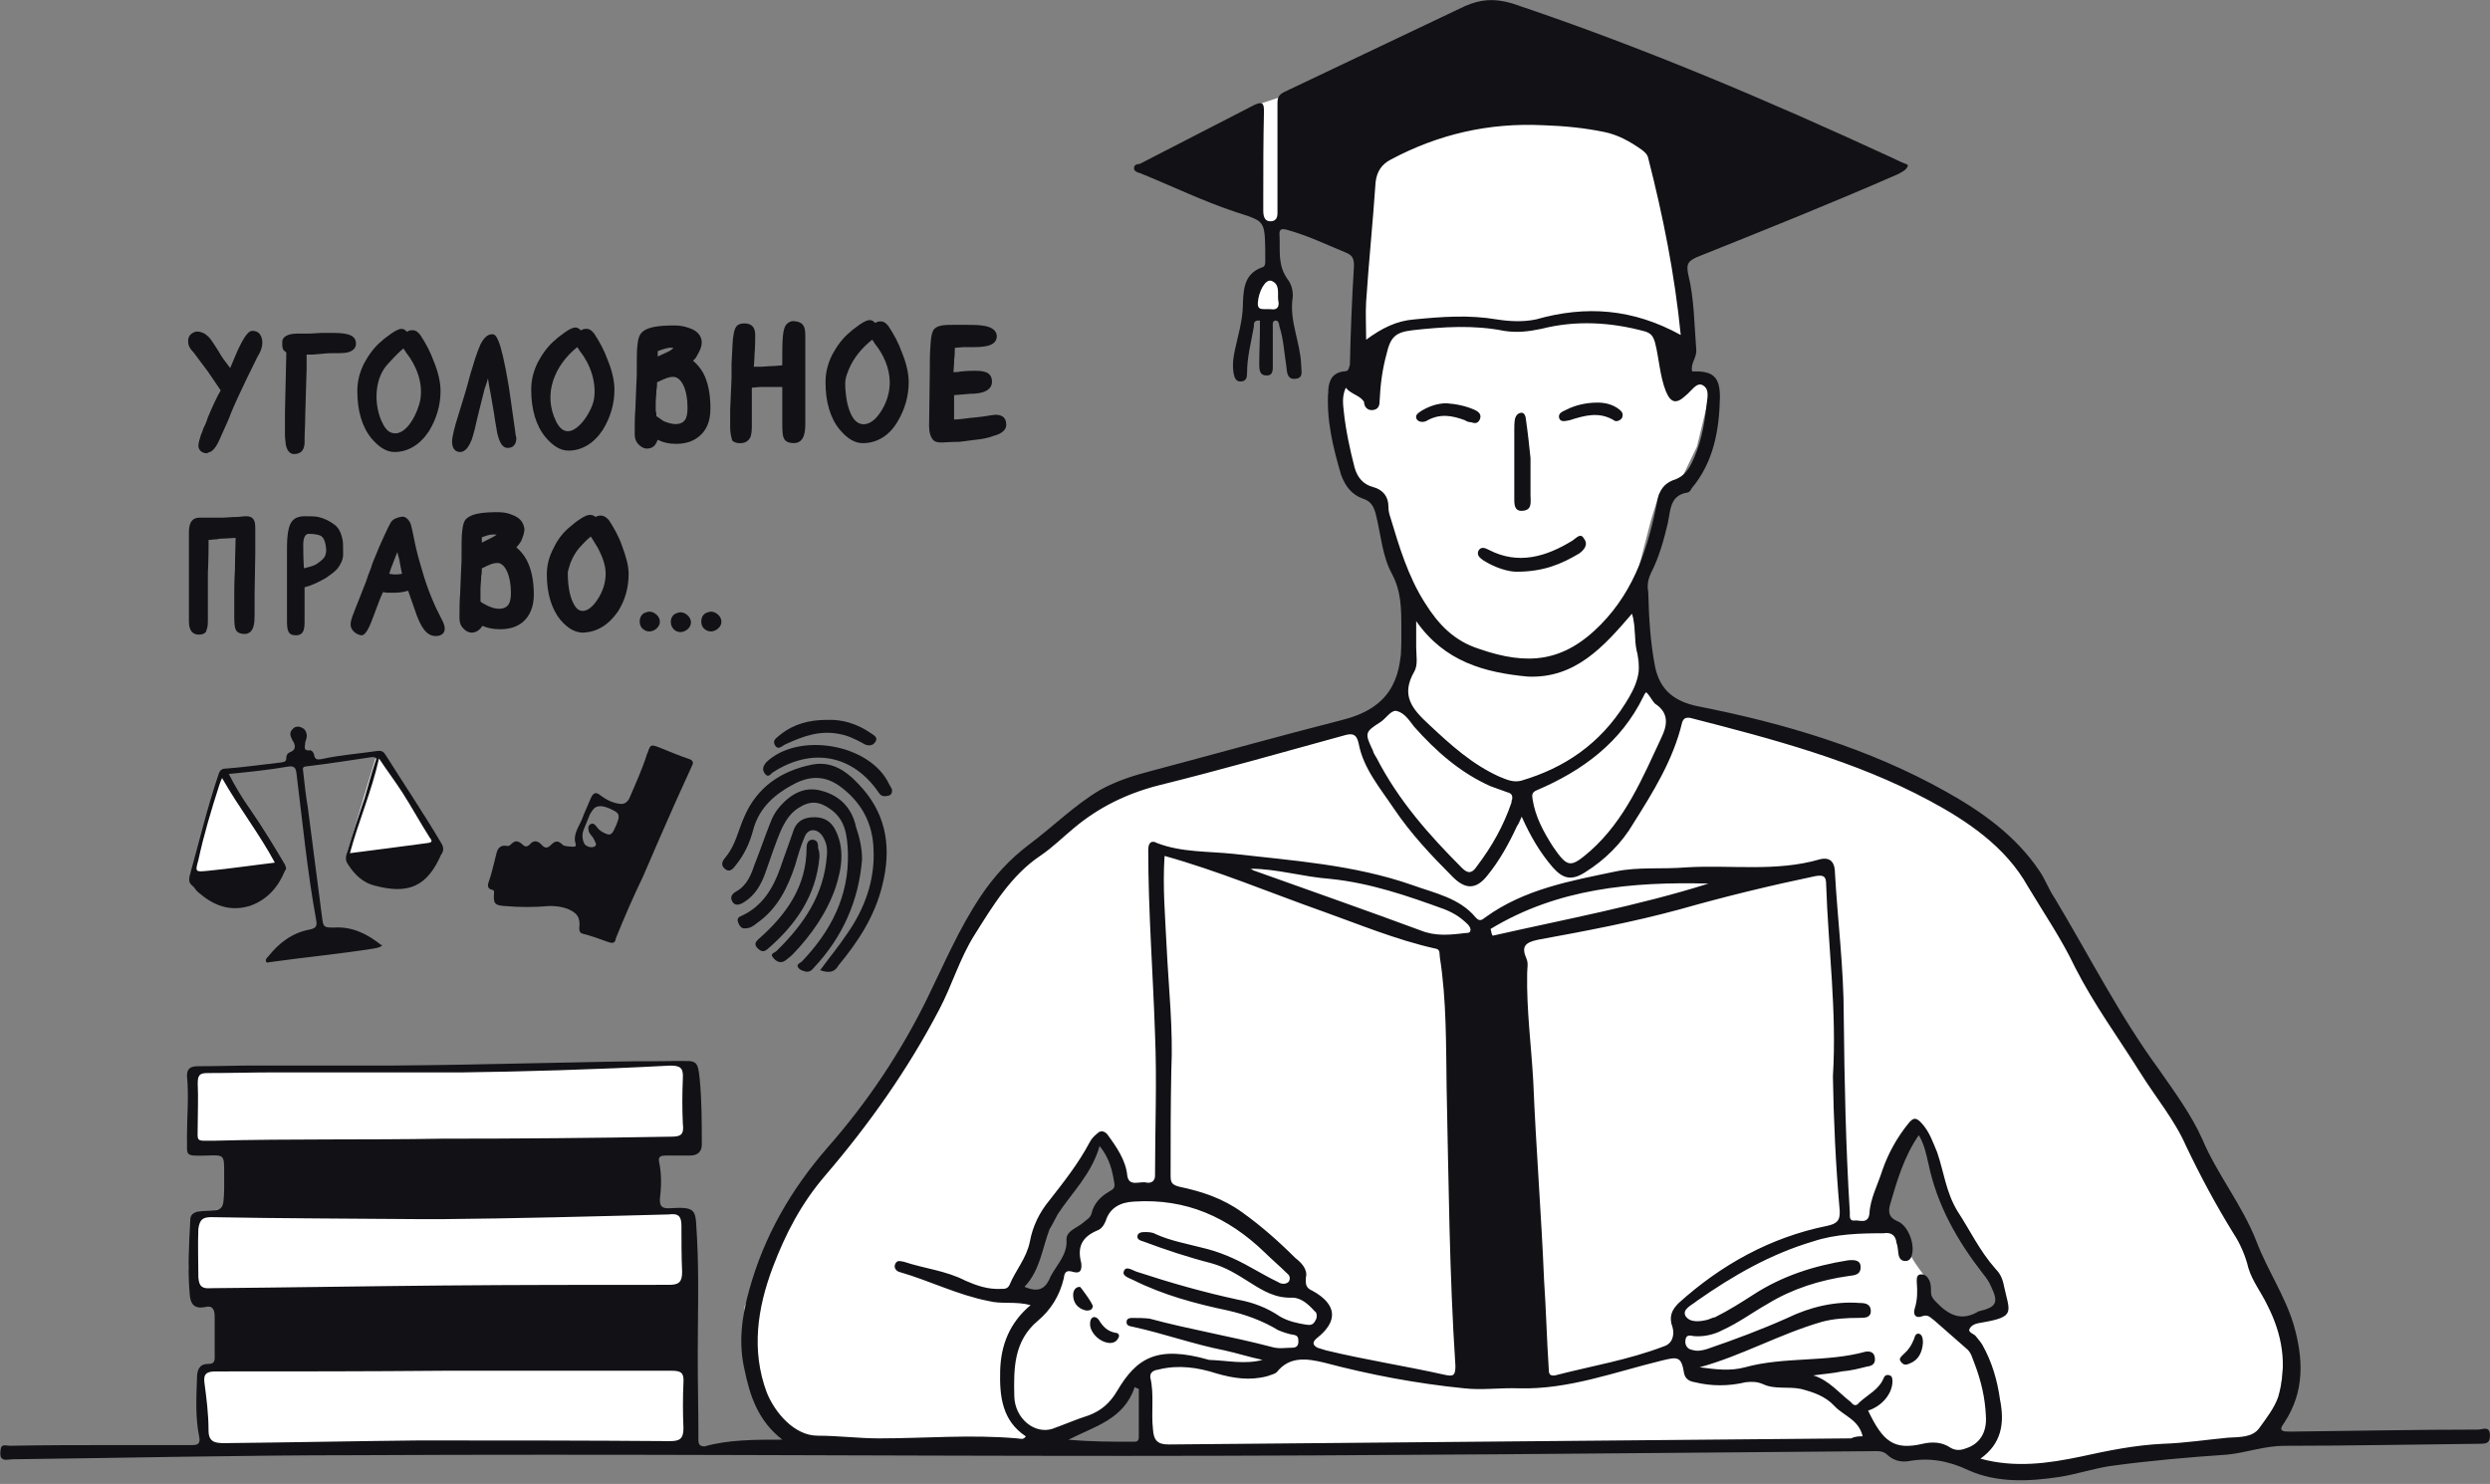
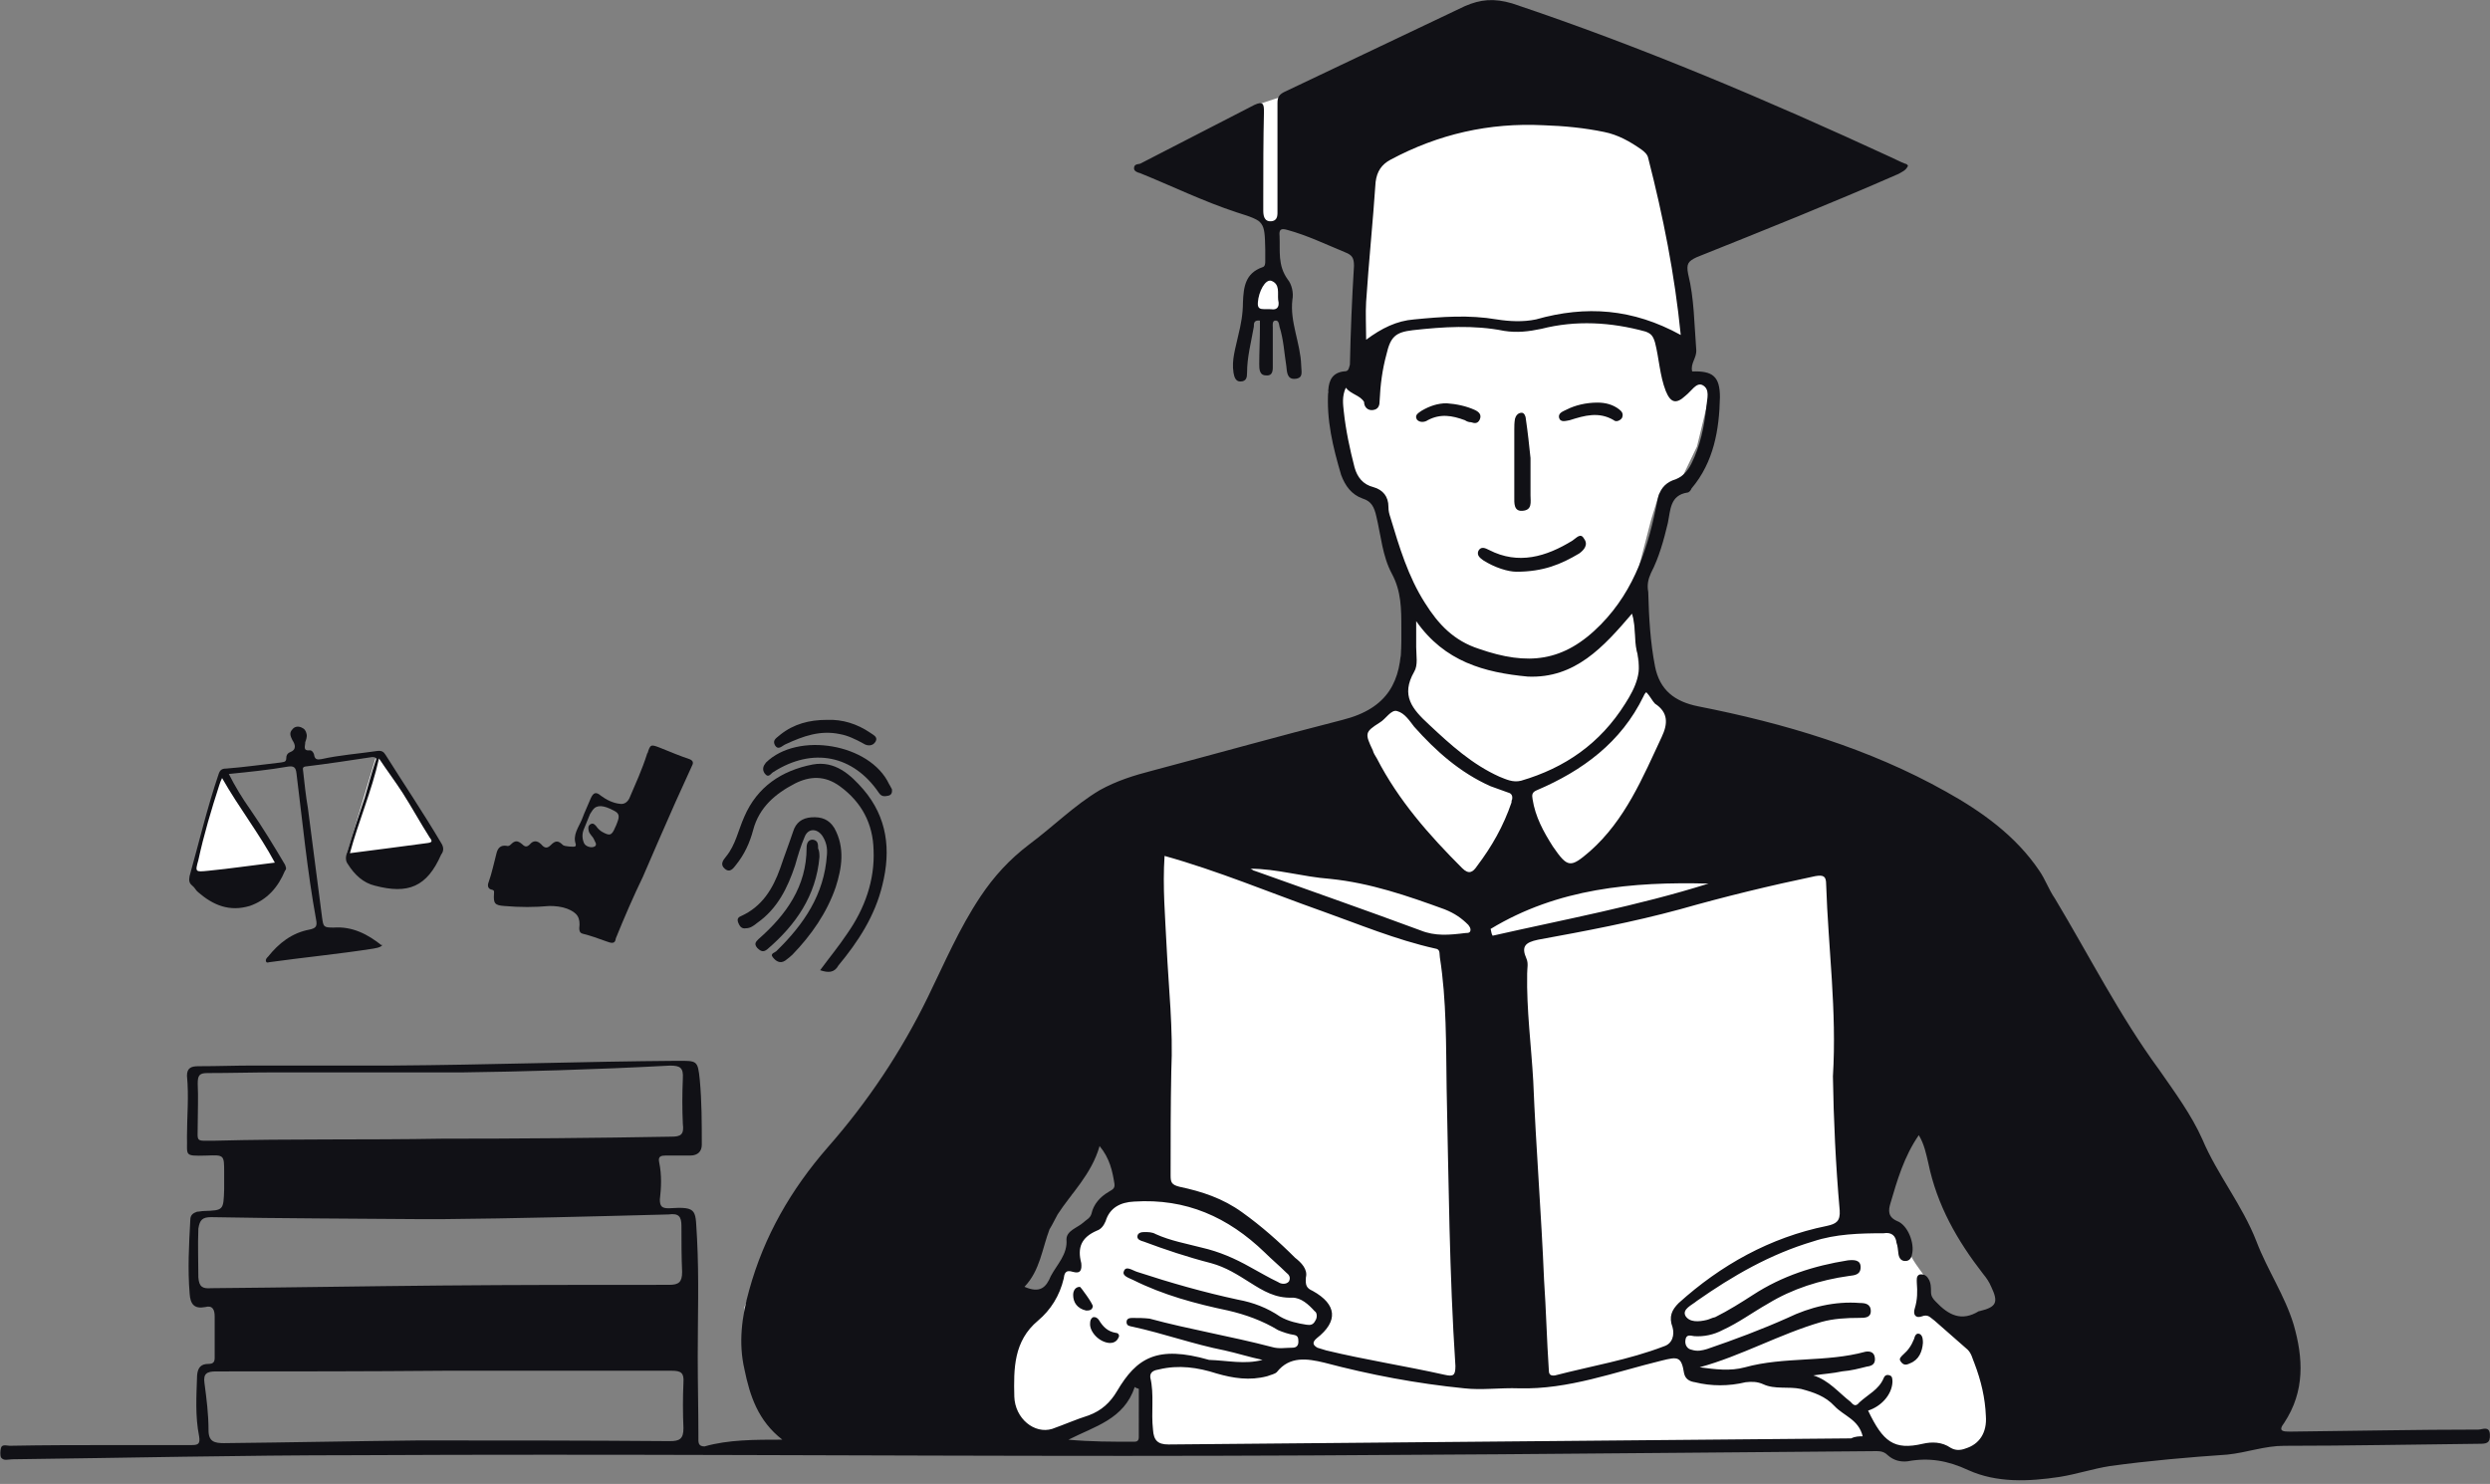
<svg xmlns="http://www.w3.org/2000/svg" height="267" viewBox="0 0 448 267" width="448">
  <rect x="0" y="0" width="448" height="267" fill="#808080" stroke="none" />
  <g fill="none">
-     <path d="m51.018 21.554c.363-1.096.733-2.555 1.096-4.26.486-1.829.849-3.527 1.219-4.87.246-.733.486-1.336.61-1.945.123.733.246 1.705.486 2.801l.61 3.527c.246 1.829.486 2.801.486 3.041.246 1.336.733 3.164 1.945 3.164.486 0 1.582-.123 1.582-1.829 0 0-.123-.246-.246-1.459l-1.096-7.671c-1.582-9.493-2.432-9.493-3.041-9.493-.733 0-1.459.61-2.068 1.829-.363.849-.849 2.068-1.336 3.774-.246.733-.61 1.945-1.219 4.26-.123.363-.486 1.705-1.336 4.383s-1.219 4.26-1.219 5.11c0 1.705 1.096 1.829 1.459 1.829 1.096 0 1.705-1.342 2.068-2.192zm-13.876 2.192c2.432 0 4.623-1.336 6.205-3.774 1.336-2.192 2.068-4.623 2.068-7.185 0-1.459-.363-3.288-1.219-5.356-.61-1.705-1.459-3.288-2.432-4.747-.486-.61-.849-.849-1.336-.849-.363 0-.61 0-.973.246h-.123l-.123-.123c-.246-.246-.486-.363-.849-.363-.363 0-.973.246-1.829.849-.61.486-1.219.849-1.705 1.336-1.219.973-2.315 2.432-3.164 4.014-.849 1.705-1.219 3.288-1.219 4.993 0 3.527.849 6.452 2.555 8.52 1.349 1.582 2.684 2.438 4.143 2.438zm-3.184-11.192c.201-1.809.869-3.527 2.094-4.759 1.096-1.219 2.068-2.192 2.678-2.678.123.123.246.363.486.733 1.867 2.334 3.067 5.453 2.568 8.456-.337 2.03-2.477 6.971-5.272 5.946-.635-.233-1.063-.824-1.394-1.42-.96-1.744-1.407-4.072-1.161-6.277zm34.471 10.945c2.432 0 4.623-1.336 6.205-3.774 1.336-2.192 2.068-4.623 2.068-7.185 0-1.459-.363-3.288-1.219-5.356-.61-1.705-1.459-3.288-2.432-4.747-.486-.61-.849-.849-1.336-.849-.363 0-.61 0-.973.246h-.123l-.123-.123c-.246-.246-.486-.363-.849-.363-.363 0-.973.246-1.829.849-.61.486-1.219.849-1.705 1.336-1.219.973-2.315 2.432-3.164 4.014-.849 1.705-1.219 3.288-1.219 4.993 0 3.527.849 6.452 2.555 8.52 1.342 1.589 2.684 2.438 4.143 2.438zm-2.159-5.129c-.013-.019-.019-.039-.032-.058-2.496-4.967-.298-10.18 3.774-13.435.123.123.246.363.486.733 1.874 2.341 3.015 5.648 2.522 8.644-.434 2.639-4.416 8.631-6.75 4.118zm59.733-17.268c-.486-.61-.849-.849-1.336-.849-.363 0-.61 0-.973.246h-.123l-.123-.123c-.246-.246-.486-.363-.849-.363-.363 0-.973.246-1.829.849-.61.486-1.219.849-1.705 1.336-1.219.973-2.315 2.432-3.164 4.014-.849 1.705-1.219 3.288-1.219 4.993 0 3.527.849 6.452 2.555 8.52 1.336 1.582 2.678 2.432 4.137 2.432 2.555 0 4.747-1.336 6.205-3.774 1.336-2.192 2.068-4.623 2.068-7.185 0-1.459-.363-3.288-1.219-5.356-.597-1.699-1.452-3.281-2.425-4.74zm.233 10.103c0 .195-.006.389-.019.584-.091 1.498-.558 2.97-1.316 4.26-.713 1.213-1.842 2.704-3.398 2.704-1.187 0-1.919-1.037-2.341-2.03-.597-1.381-.817-2.898-.914-4.396-.032-.519-.052-1.044.026-1.563.097-.635.331-1.245.577-1.842.901-2.159 2.399-3.929 4.228-5.388.123.123.246.363.486.733 1.569 1.952 2.659 4.409 2.672 6.938zm-96.032-6.938c0-1.945-2.432-1.945-4.747-1.945-.123 0-.61 0-1.336 0-.733 0-1.582.123-2.678.123-.486 0-1.096 0-1.829 0-1.705 0-2.678.61-2.678 1.459 0 .733 0 1.096.123 1.219v.123c.123.246.363.363.61.61l-.246 10.712v1.219 1.096 2.068c0 .363.123.849.123 1.336.246 1.459.973 1.829 1.459 1.829.849 0 2.068-.246 1.945-2.555 0-1.336.123-2.801.123-4.507l.246-8.28c0-.61 0-1.459 0-2.555h1.096l1.459-.123c.973-.123 1.582-.123 1.829-.123 1.336 0 2.315 0 2.924-.123 1.459-.363 1.576-1.219 1.576-1.582zm-18.746-2.315c-.973.123-1.945 2.315-2.555 3.527l-1.336 3.164c-.246-.363-.486-.61-.733-.973-.363-.486-.733-.973-1.096-1.582l-.123-.246c-.849-1.336-1.582-2.555-2.068-2.924-.61-.61-1.336-.849-2.068-.849-.973.246-1.582.849-1.459 1.945 0 .733.486 1.336.973 1.829.123.123.246.363.363.486l2.192 2.924 2.315 3.411c-.61.973-1.829 3.651-2.315 4.87-.246.849-.61 1.582-.849 2.068-.123.486-.246.733-.363.973-.246.733-.486 1.582-.486 2.068s.363 1.336 1.582 1.336c.123 0 .246 0 0-.123.849 0 1.582-.849 2.315-2.555 1.459-3.288 1.705-3.774 1.945-4.507 1.219-3.041 4.507-9.616 4.747-10.103.61-.973 1.096-2.068.849-3.288-.363-1.452-1.342-1.452-1.829-1.452zm70.971 50.642-.363.123c-1.096.61-1.096 2.432 0 3.041 1.096.733 2.678-.123 2.801-1.336.117-1.226-1.342-2.315-2.438-1.829zm5.596.117-.363.123c-1.096.61-1.096 2.315 0 3.041 1.096.733 2.678-.123 2.801-1.336.117-1.219-1.342-2.315-2.438-1.829zm5.479-.117-.363.123c-1.096.61-1.096 2.432 0 3.041 1.096.733 2.678-.123 2.801-1.336.117-1.226-1.342-2.315-2.438-1.829zm-83.142-17.287c-.486 0-1.096.123-1.582.123-.973 0-1.829.123-2.432.123-.733 0-1.459 0-2.192 0-.61 0-1.336 0-2.068 0-1.705 0-1.945 1.459-1.945 2.678v2.801 3.897 4.014 1.459 3.651c0 .733 0 2.555 1.829 2.555.733 0 1.336-.363 1.336-.849.246-.486.246-1.096.246-2.315 0-.973 0-2.678 0-4.014 0-.486 0-2.068 0-3.897.123-2.315.123-4.747.123-5.966.486 0 .973-.123 1.582-.123.363-.123.733-.123 1.096-.123l2.192-.123c0 1.219-.123 3.527-.123 5.719-.123 1.945-.123 3.897-.123 4.507v3.897c0 1.582.123 2.068.246 2.315.123.363.486.849 1.705.849 1.705-.123 1.705-2.192 1.705-3.527 0-.61 0-2.192 0-3.651l.123-7.301v-.486c0-1.459 0-2.678 0-3.897 0-.733 0-1.459-.486-1.945-.376-.37-.862-.37-1.232-.37zm31.773 9.856c-.733-2.432-1.096-3.897-1.219-4.507-.486-2.432-.733-3.527-.849-3.897-.123-.363-.363-.733-.61-.973-.363-.363-.733-.486-1.219-.363-.61.123-1.459.363-1.829 1.096-.733 1.336-1.336 2.801-2.068 4.383-.61 1.582-1.219 2.801-1.459 3.774-.363.849-.61 1.582-.849 2.315l-1.336 3.411c-.246.61-.486 1.219-.733 1.829l-.123.363c-.486 1.096-.61 1.829-.61 2.192 0 1.096 1.096 1.829 1.945 1.945.486 0 1.096-.486 2.068-3.164.849-2.315 1.459-3.897 1.829-4.623.486.123.733.123 1.219.123h.733c.973 0 1.705-.123 2.555-.363.486 1.459 1.096 3.041 1.582 4.507.674 1.686 1.666 4.007 3.878 3.605.389-.071.778-.279.973-.629.421-.759-.11-1.816-.467-2.49-1.219-2.321-2.438-5.123-3.411-8.533zm-3.651.493c-.486.123-1.096.123-1.459.123l-.849-.123c.363-1.219.973-2.555 1.459-3.897.123.486.246.849.363 1.336.117.61.24 1.465.486 2.561zm-12.054-8.767c-.973-.733-1.945-1.219-3.041-1.459-.61-.123-1.336-.123-2.315-.123-.973 0-2.432.123-2.924 2.068-.363 1.336-.363 2.678-.363 4.623v4.747 7.301c0 1.705.123 2.678 1.582 2.678s1.582-1.096 1.582-2.555c0-.733 0-1.829 0-3.411 0-1.219 0-2.192 0-2.678 1.096-.246 2.432-.849 3.897-1.705.849-.61 1.582-1.096 2.068-1.705.61-.849.973-1.582.973-2.555 0-1.336 0-2.192-.123-2.678-.24-1.089-.603-1.939-1.336-2.548zm-1.582 4.383c0 .61-.123 1.096-.363 1.459-.123.123-.363.486-1.096.973-.246.246-.61.363-.849.486-.246.123-.849.246-1.705.486-.123-1.945-.123-3.411-.123-4.26 0-.973.246-1.945.973-1.945 1.336 0 1.945.246 2.192.363.61.37.856 1.219.973 2.438zm50.882-5.233c-.733-.849-1.459-1.096-2.432-.61-.246-.246-.61-.363-.973-.363-.246 0-.733 0-1.945.849-.61.363-1.096.849-1.582 1.219-1.219.973-2.315 2.315-3.041 3.897-.849 1.582-1.219 3.164-1.219 4.747 0 3.411.849 6.205 2.432 8.157 1.336 1.582 2.678 2.315 4.137 2.315 2.432-.123 4.507-1.336 6.205-3.774 1.336-2.068 1.945-4.383 1.945-6.815 0-1.459-.486-3.164-1.219-5.11-.603-1.718-1.452-3.177-2.308-4.513zm-.61 9.616c0 1.582-.486 3.164-1.459 4.623-.849 1.336-1.829 2.068-2.678 2.068-.363 0-1.096-.123-1.705-1.459-.61-1.219-.973-3.041-.973-5.479 0-.123.123-.61.486-1.705.486-1.219.973-1.945 1.459-2.555.849-.973 1.582-1.705 2.192-2.192.123.123.123.246.246.363.363.61.733 1.219.973 1.582.973 1.829 1.459 3.288 1.459 4.753zm-16.068-4.753c.363-.363.61-.733.849-1.096.363-.849.61-1.582.61-2.192-.123-.849-.486-1.945-2.192-2.555-.849-.363-1.705-.486-2.678-.486-3.041 0-4.623.363-5.479 1.096-.486.363-.733 1.096-.849 2.315-.123.849-.123 2.555-.123 5.479 0 .123-.123 2.068-.246 5.719-.123 1.459-.123 2.801-.123 4.507 0 .733.246 1.459.849 1.945.246.246.733.61 1.336.61.849 0 1.459-.486 1.945-1.219.849.363 1.829.61 3.164.61 1.582 0 2.924-.363 4.014-1.219 1.336-1.096 2.068-2.801 2.068-4.993 0-2.678-.486-4.747-1.336-6.329-.467-.849-1.076-1.582-1.809-2.192zm-6.452 8.89c0-.733 0-1.219 0-1.459 0-.61.123-1.336.123-2.192.123-.61.123-1.096.123-1.459 1.459-.733 2.068-.973 2.801-.973 1.336 0 2.432 2.192 2.432 5.356 0 .973-.123 1.705-.486 2.192-.61.849-2.068.973-3.774.123-.486-.246-.973-.486-1.219-.733 0-.246 0-.616 0-.856zm1.952-10.589-1.705.849v-.973c.733-.246 1.336-.486 1.945-.486h.61.123c-.123.123-.486.363-.973.61zm54.773-38.958c-.61-.123-.973 0-1.336.246-.61.363-.849 1.219-.973 2.315-.123 1.219-.123 3.041-.123 5.356-.486 0-1.096.123-1.945.123l-1.829.123c-.363 0-.733 0-1.336 0 0-.486.123-1.219.123-2.192.123-1.459.123-2.555.123-3.411 0-.61 0-2.192-1.945-2.192-1.705 0-1.829 1.096-2.068 2.801 0 .123-.123 1.582-.246 4.507v2.555c0 .61-.123 2.432-.246 5.719v3.164c0 1.096.246 1.829.363 2.315.363.363.849.486 1.459.486 1.096 0 1.582-.61 1.829-1.096.123-.363.246-.973.246-1.829v-.61c0-1.096 0-2.315 0-3.651 0-1.096 0-2.068 0-2.801l1.459-.123h2.801 1.219v3.164 3.527c0 1.582.123 2.192.246 2.432.123.363.486.973 1.829.973 2.068 0 2.068-2.432 2.068-3.651 0-.733 0-1.829 0-3.288 0-1.582 0-2.678 0-3.288 0-1.219 0-2.555 0-4.014v-1.096c0-1.336 0-2.678 0-3.897-.013-1.206-.013-2.425-1.718-2.672zm-16.671 9.253c-.486-.849-1.096-1.582-1.829-2.192.363-.246.61-.61.849-1.096.486-.849.733-1.459.733-2.192 0-.733-.363-1.945-2.192-2.555-.973-.363-1.829-.486-2.801-.486-3.041 0-4.747.363-5.602 1.096-.61.486-.849 1.219-.973 2.432-.123.973-.123 2.555-.123 5.602 0 .123-.123 2.068-.246 5.842-.123 1.459-.123 2.924-.123 4.623 0 .733.246 1.459.849 1.945.246.246.733.61 1.336.61.973 0 1.582-.486 1.945-1.582.973.486 1.945.733 3.288.733 1.582 0 2.924-.363 4.014-1.219 1.459-1.096 2.192-2.801 2.192-5.11.019-2.678-.467-4.87-1.316-6.452zm-8.527 5.356c0-.61.123-1.336.123-2.192.123-.61.123-1.096.123-1.459 1.582-.733 2.068-.973 2.924-.973 1.459 0 2.555 2.315 2.555 5.479 0 1.096-.123 1.829-.486 2.315-.61.849-2.068.973-3.897.123-.486-.363-.849-.61-1.219-.849 0-.246 0-.61-.123-.973 0-.739 0-1.226 0-1.472zm2.192-9.13-1.829.849v-.973c.61-.246 1.336-.486 2.068-.61h.61.123c-.117.246-.486.493-.973.733zm58.916 11.322-.973.123c-1.336.246-2.678.363-3.897.486-.973.123-1.829.246-2.555.246v-1.096c0-.486 0-1.219 0-2.068v-1.219l2.924-.246c1.096 0 3.897-.123 3.897-2.192 0-1.945-1.945-1.945-3.164-1.945-.363 0-1.219 0-2.432.123-.61.123-.973.123-1.336.123 0-.486.123-1.219.123-2.192.123-.973.123-1.705.123-2.192l1.582-.123h1.582c1.582 0 4.383 0 4.383-1.945 0-.733-.486-1.705-2.678-1.945-.849-.123-2.192-.123-3.897-.123h-1.096c-1.945 0-2.801.123-3.411.61-.363.246-.733.849-.849 3.164-.123 1.459-.123 3.164-.123 5.11l-.123 9.37c0 1.096.246 1.829.61 2.315.363.486.849.61 1.705.61.363 0 1.459-.123 3.164-.123l2.801-.363c1.336-.123 2.432-.363 3.411-.733.973-.246 2.192-.849 2.192-1.945-.013-.486-.013-1.829-1.965-1.829z" fill="#111116" transform="translate(33.848 57.58)" />
    <g transform="translate(34.043 130.723)">
      <path d="m5.421 8.54-4.987 17.65 3.405 2.924 4.26.364 6.089-2.192 2.191-2.432-10.102-16.068z" fill="#fff" />
      <path d="m33.543 5.622-5.116 17.041.733.849.849 1.219 7.548.486 3.534-1.828 2.795-1.699.246-.733-.246-1.459-9.493-14.609z" fill="#fff" />
      <path d="m34.756 39.34c-.486.486-1.096.486-1.582.61-6.205.973-12.541 1.582-18.623 2.432-.246 0-.61.246-.733-.123-.123-.363.123-.61.363-.849 1.945-2.432 4.26-4.26 7.425-4.87 1.219-.246 1.459-.61 1.219-1.829-1.582-8.644-2.432-17.527-3.527-26.294-.123-1.096-.486-1.336-1.459-1.219-3.527.61-7.061.973-10.712 1.336 1.096 2.192 2.432 4.383 3.897 6.452 2.192 3.164 4.26 6.575 6.205 9.863.123.363.363.733 0 1.096-1.219 2.924-3.164 5.233-6.329 6.329-3.651 1.096-6.575-.123-9.253-2.432-.486-.363-.61-.849-1.096-1.219-.61-.486-.61-.973-.486-1.705 1.705-6.089 3.164-12.294 5.233-18.383.246-.733.61-.973 1.336-.973 3.288-.246 6.575-.733 9.863-1.096.486-.123.973 0 .973-.849 0-.363.123-.733.61-.973 1.336-.486.973-1.459.486-2.192-.363-.733-.61-1.336 0-1.945.363-.487.973-.61 1.582-.363s.849.61.973 1.219c.123.486-.123 1.096-.246 1.459 0 .733-.486 1.582.849 1.459.363 0 .61.363.733.733.123.973.61.973 1.336.849 3.288-.733 6.692-.973 9.979-1.459.849-.123 1.219.123 1.582.733 3.288 5.233 6.815 10.466 9.979 15.822.486.733.486 1.459 0 2.068-2.555 5.842-5.966 7.185-11.931 5.602-2.068-.486-3.651-1.945-4.87-3.897-.486-.61-.363-1.459-.123-2.068.973-3.288 2.068-6.575 3.164-9.863.61-2.068 1.219-4.383 1.945-6.575.246-.486.123-.733-.61-.733-4.014.61-8.034 1.219-12.048 1.705-.61.123-.363.61-.363.849.246 2.192.486 4.507.849 6.575.849 6.575 1.705 13.144 2.555 19.719.246 1.705.246 1.829 2.068 1.829 3.411-.246 6.205 1.219 8.767 3.288-.22-.363-.097-.24.019-.117zm-5.842-16.554c4.87-.61 9.37-1.219 14-1.829.973-.123.733-.486.363-.973-1.705-2.678-3.164-5.356-4.87-8.034-1.336-2.068-2.801-4.014-4.26-6.205-1.336 5.959-3.651 11.198-5.233 17.041zm-13.507 1.699c-2.801-5.233-6.452-9.863-9.493-15.219-.246.486-.363.849-.486 1.219-1.459 4.507-2.801 9.007-3.774 13.513-.61 2.192-.61 2.192 1.829 1.945 3.767-.363 7.781-.966 11.925-1.459z" fill="#111116" />
    </g>
    <g fill="#111116" transform="translate(129.88 129.491)">
      <path d="m17.676 45.072c1.705-2.315 3.411-4.383 4.87-6.575 3.164-4.507 4.993-9.616 4.747-15.095-.123-4.623-2.068-8.52-6.089-11.445-2.678-1.945-5.356-1.829-8.034-.486-3.527 1.829-6.452 4.26-7.548 8.397-.61 2.315-1.582 4.383-3.041 6.205-.486.61-1.096 1.582-2.068.733-.849-.733-.363-1.459.246-2.192 1.705-2.068 2.192-4.747 3.288-7.185 2.315-5.356 6.692-8.28 12.294-9.37 4.014-.733 6.815 1.829 9.13 4.507 4.26 4.993 4.993 10.835 3.411 17.164-1.336 5.602-4.383 10.226-7.911 14.486-.739 1.342-1.835 1.342-3.294.856z" />
-       <path d="m25.224 25.114c-.61 7.548-3.527 14-8.644 19.479-.363.486-.849.849-1.459.733-.61-.123-1.219-.363-1.459-.849-.246-.486.486-.733.733-.973 5.233-5.479 8.52-11.808 8.28-19.596-.123-2.924-.363-5.966-3.288-7.911-1.945-1.336-3.527-1.459-5.602-.123-1.336.849-2.192 2.068-2.924 3.527-1.219 2.678-2.068 5.479-3.041 8.157-.733 2.068-1.829 4.014-3.774 5.233-.733.486-1.705.849-2.192-.123-.486-.849.123-1.459.849-1.829 1.829-1.096 2.555-2.924 3.164-4.747.973-2.432 1.829-4.993 2.801-7.425.363-.973.849-1.945 1.459-2.678 2.068-2.555 4.747-4.137 7.911-3.164 3.164.849 5.356 3.041 6.089 6.452.61 1.816 1.096 3.761 1.096 5.836z" />
      <path d="m18.895 24.381c.123-1.336-.123-2.432-.849-3.527-.973-1.336-2.555-1.336-3.164.246-.733 1.705-1.219 3.411-1.705 5.11-1.336 4.014-3.164 7.788-6.815 10.349-.61.486-1.219.973-2.068.973-.733.123-1.096-.363-1.336-.973-.24-.61-.123-.973.486-1.219 3.774-1.705 5.719-4.87 7.061-8.644.733-2.192 1.582-4.383 2.315-6.575.486-1.582 1.582-2.432 3.288-2.555 1.829-.123 3.164.363 4.137 1.945 1.945 3.527 1.336 7.185.246 10.589-1.582 4.623-4.383 8.644-7.788 12.171-.363.363-.849.733-1.336 1.096-.973.61-1.705 0-2.192-.61-.61-.733.486-.849.733-1.219 4.85-4.74 8.501-10.096 8.987-17.157zm11.685-11.931c.123.733-.123 1.096-.61 1.219-.61.123-1.219.246-1.705-.486-4.623-6.815-11.931-8.28-18.993-3.774-.486.246-.849 1.219-1.582.246-.486-.733-.246-1.336.246-1.945 5.719-5.602 18.746-3.411 22.157 3.897.246.357.363.72.486.843z" />
      <path d="m17.553 24.744c-.61 6.938-4.26 12.171-9.37 16.554-.733.61-1.219.363-1.829-.246-.61-.733-.246-1.096.246-1.582 4.993-4.383 8.644-9.493 8.644-16.431 0-.733.246-1.459 1.096-1.459.973.123.973.849.973 1.582.24.486.24 1.096.24 1.582zm1.342-24.712c2.801-.123 5.479.733 7.788 2.315.486.363 1.459.733.973 1.582-.486.849-1.459.849-2.192.363-1.336-.733-2.801-1.459-4.26-1.705-3.527-.733-6.575.363-9.739 1.829-.61.246-1.336 1.219-1.945.123-.486-.973.486-1.336.973-1.829 2.438-1.945 5.239-2.678 8.404-2.678z" />
    </g>
    <path d="m110.797 168.845c-.123 1.096-.849.849-1.829.486-1.336-.486-2.678-.973-4.137-1.336-.486-.123-.61-.486-.61-.973.246-1.945-.363-2.801-2.192-3.527-.973-.363-2.068-.486-3.164-.486-2.678.246-5.356.246-8.157 0-1.705-.123-1.945-.486-1.829-2.192 0-.363.123-.61-.363-.733-.733-.123-.849-.733-.61-1.336.61-1.705.973-3.527 1.459-5.356.246-.849.733-1.336 1.705-1.219.363.123.61 0 .849-.246.733-.733 1.219-.733 2.068 0 .486.486.849.486 1.336 0 .61-.733 1.336-.733 2.068 0 .61.733 1.096.733 1.705.123.849-.849 1.336-.849 2.192 0 .246.246 1.945.363 2.192.246.123-.123.123-.246.123-.363-.61-1.705.486-3.041 1.096-4.507.486-1.336 1.096-2.555 1.582-3.774.486-1.096.973-1.219 1.829-.486.973.733 2.192 1.336 3.411 1.459.733.123 1.336-.246 1.705-.973 1.096-2.555 2.315-5.233 3.164-7.911 0-.123 0-.123.123-.246.486-1.582.61-1.582 2.192-.973 1.829.733 3.527 1.459 5.356 2.068.61.246.733.61.486 1.096-.973 2.192-2.068 4.507-3.041 6.692-1.945 4.383-3.897 8.883-5.842 13.39-1.705 3.527-3.288 7.178-4.87 11.075zm-.123-19.965c.123-.246.246-.486.363-.849.486-1.219.363-1.705-.61-2.192-1.829-.973-3.041-1.096-3.774-.123-.123.246-.363.486-.486.733-.363.849-.733 1.829-1.096 2.678-.363.849-.363 1.705 0 2.555.246.61 1.336.973 1.945.61.486-.363 0-.849-.123-1.219-.246-.61-.849-.973-.973-1.582-.123-.486-.123-.973.363-1.219s.733.123.973.363c.246.363.61.733.973.973 1.472.856 1.835.739 2.445-.726z" fill="#111116" />
    <g fill="#fff">
      <path d="m287.105 16.588.752.058c3.751.292 7.297.602 7.84.764.549.163 2.995 1.955 5.53 3.943l.564.444c2.915 2.306 5.773 4.731 5.836 5.106.123.733-4.993 10.589-4.993 10.589l-2.315 6.815 2.801 14.972-2.432 4.747.123 3.897h4.383l2.068 1.219s.363 2.315 0 3.041c-.053.316-.423 1.881-.826 3.556l-.192.797c-.471 1.948-.926 3.804-.926 3.804l-2.801 5.842-4.014 2.678-1.459 4.747-3.527 13.636 1.459 13.876s2.432 3.651 2.678 3.897c.123.123 4.993 2.432 4.993 2.432l15.219 4.014 20.082 6.329 14.849 7.548 8.52 6.692 8.644 14.123 9.007 15.822 14.849 23.616 10.829 19.245 4.747 10.958 1.705 6.692-.849 8.644-2.315 5.602-2.678 2.432-11.685 1.219-26.294 3.897h-8.157l-5.842-1.705-8.52-1.945h-5.11l-4.623-1.219-56.601.363-74.621.363-27.02.486-30.191-.486-5.11-.733-5.11-6.692-2.432-6.815v-10.712l3.041-7.548 3.651-9.13 4.26-6.815 9.863-11.685 10.226-15.705 6.692-13.267 6.815-11.808 15.705-13.636 6.329-3.411 12.904-4.623 11.075-3.041 14.609-3.897 9.007-3.164s.79-1.264 1.635-2.542l.254-.383c.891-1.332 1.762-2.543 1.762-2.185 0 .039.002.042.006.015l.01-.095c.049-.539.206-2.923.36-5.333l.038-.602c.159-2.503.307-4.87.318-5.049l.001-5.49-3.164-8.28-2.315-7.911-4.26-2.432-2.315-8.767-1.459-7.911 1.219-2.315 4.26.123-.733-11.685v-11.322l-11.685-4.26-2.432-.486h-2.081l-1.459-1.096-2.068-9.739-1.582-5.479 4.014-5.479 6.329-2.068 45.526-.733s4.418.299 8.812.636zm-83.107 232.712c-.973 0-1.977.608-2.039 1.824v.486c-.856 0-1.705.61-1.705 1.705v.123l-.123.123c-.123.117-.363.24-.61.363-.117 0-.24.123-.363.123-.486.24-.849.363-1.336.486-.486.123-.849.363-1.336.486-.733.246-1.096.61-1.219 1.096h-1.705c-.973 0-1.705.856-1.705 1.705h-.486l-.126-.005c-1.092.019-1.05 1.832.126 1.951l.184-.019c.183-.035.364-.104.549-.104.246-.123.486-.123.733-.123.24 0 .363.123.486.123.123.123.363.123.486.123l.426-.013c.553-.032 1.056-.11 1.642-.11.685-.077 1.37-.154 2.085-.171l.433-.002c.291.004.588.019.893.05.082.082.216.11.333.119l.083.004.07.001c.75.152 1.591.301 2.411.309l.306-.004c.407-.015.804-.07 1.179-.181.108.027.222.043.34.046l.179-.004c.361-.027.74-.162 1.064-.404.37 0 .61-.24.733-.363.486-.61.733-1.213.357-1.829-.246-.61-.37-.973-.733-1.096.123-.849.123-1.829.123-2.678 0-.856 0-1.705.123-2.315.056-1.161-.801-1.767-1.726-1.82zm140.389-44.182-.123.123c-2.068 2.678-5.966 8.52-4.993 11.931v.123c-.123 1.705 0 2.678 1.459 3.897.61.61 1.219 1.336 1.829 2.192.363.486.733.973 1.096 1.336-.123.123-.123.486 0 .849.34.853.919 1.703 1.529 2.555l.526.73c.087.122.174.244.26.366.123.123.123.123.123.363s0 .486.123.733c.123 1.705.246 3.527 1.336 4.87.486.733 1.219 1.219 2.068 1.459.123.123.246.123.363.246.006 0 .006.123.246.123 1.945.849 8.52 1.219 9.863-.849 1.219-1.945-.61-4.383-1.945-6.205-.123-.246-.363-.486-.486-.61-.363-1.096-1.096-2.192-1.829-3.288-.272-.457-.548-.845-.822-1.267l-.273-.438c-.486-.849-1.096-1.705-1.705-2.432-1.582-2.678-2.801-5.479-4.014-8.52-.486-3.041-1.096-5.966-2.678-8.767-.123-.123-.123-.123-.123-.246 0-.123-.123-.123-.123-.246v-.123c-.733-1.096-2.432 0-1.705 1.096zm-145.936.966c-.733 0-1.459.486-1.582 1.096-.123.123-.363.486-.363.849v.486c-.123 0-.363.123-.486.363-.363.486-.486 1.096-.733 1.582-.363.123-.733.486-1.096 1.096s-.61 1.336-.849 1.945c-.123.486-.363.973-.486 1.336 0 .123 0 .123-.123.123l-.123.123c-.486.123-.849.486-1.096 1.096-1.582 1.705-2.801 3.897-3.651 5.966-.123.486-.246.849-.363 1.219l-.092.292-.182.632c-.03.103-.059.203-.089.295-.363 0-.733.363-.849.733-.123.363-.363.733-.486 1.096-.676.114-1.143.432-1.399 1.056l-.06.163c-.123.363-.363.733-.486 1.219h-.123c-.849.486-1.219 1.705-.733 2.678.486.486.849.849 1.582 1.219.363 0 .849.123 1.096.363.713.616 1.926.616 2.659-.117.363-.363.486-.849.486-1.459.733-.486 1.219-1.459 1.459-2.068l.493-.493c.123-.123.123-.123.123-.246 0-.123.123-.123.123-.246.123-.363.123-.849.123-1.219.106 0 .297-.091.427-.267l.059-.096c.733-.733 1.219-1.582 1.582-2.432.103-.405.12-.725.123-1.034l.001-.185c.363-.123.733-.363.849-.733.123 0 .123-.123.123-.123.486 0 1.096-.123 1.459-.486.61-.486.973-.973 1.336-1.582.246-.363.363-.61.61-.973.363-.486.486-1.219.363-1.945 0-.123.123-.363.363-.486.123-.123.123-.246.246-.363.123-.123.123-.246.123-.363.849-.123 1.945-.849 2.315-1.705 0-.123 0-.123.123-.246 0-.123.123-.123.123-.246.849-.733.733-2.432-.363-3.041v-1.705c0-.849-.363-1.219-.849-1.582-.123-.849-.733-1.582-1.705-1.582z" />
      <path d="m227.657 49.793s-1.459 1.945-1.582 2.068c0 .123-1.096 2.678-1.096 2.801s.486 1.705.486 1.705h4.383s1.096-.486 1.096-.733c0-.123-.123-3.897-.363-4.014-.123-.123-1.219-2.068-1.219-2.068h-1.705z" />
-       <path d="m34.963 192.214h33.109l29.821-.733 22.274-.609h3.527v3.897l.85 6.692-.486 3.41-5.48 1.219-1.945.733-81.676-.973-1.096-2.678.733-8.28z" />
-       <path d="m35.08 218.871 4.014-1.219h70.847 12.171l1.459 2.432.363 12.294s-3.651 2.432-4.26 2.432c-.486 0-85.21-1.945-85.21-1.945l-.486-4.993zm1.096 27.15 3.651-1.096 83.382 1.096s1.459 2.068 1.219 2.432c-.123.363 0 10.712 0 10.712s-1.945.363-2.678.733c-.733.363-40.17.733-40.17.733l-45.649-.486v-4.623-9.493z" />
    </g>
-     <path d="m447.981 258.068c-.123-1.582-1.336-.849-2.068-.849-11.322 0-22.52.246-33.842.363-1.219 0-2.315 0-1.096-1.582 3.774-5.719 3.411-11.685 1.705-17.65-1.582-5.233-4.747-9.863-6.692-14.972-2.555-6.575-7.061-12.048-9.739-18.383-1.945-4.383-4.993-8.52-7.788-12.541-7.061-9.616-12.541-20.451-18.746-30.794-1.096-1.582-1.705-3.411-2.801-4.993-4.26-6.329-10.466-10.712-16.801-14.24-13.876-7.788-29.095-12.294-44.554-15.335-4.26-.849-6.938-2.924-7.788-7.185-.849-4.383-1.096-8.767-1.219-13.39-.246-1.336 0-2.315.486-3.411 1.459-2.801 2.315-5.966 3.041-9.007.486-2.315.363-4.993 3.527-5.479.246 0 .61-.363.733-.733 4.014-4.747 4.993-10.589 5.11-16.431 0-3.774-1.336-4.747-4.993-4.623-.363-1.459.849-2.432.733-3.897-.363-4.623-.363-9.253-1.459-13.636-.363-1.829 0-2.315 1.582-3.041 12.171-4.87 24.342-9.739 36.273-14.972.61-.363 1.336-.61 1.705-1.459-.123-.246-.363-.363-.486-.363-.973-.363-1.829-.849-2.678-1.219-22.157-10.226-44.794-19.842-68.046-27.63-3.288-.973-5.719-.733-8.52.486-10.712 5.11-21.547 10.226-32.259 15.335-1.096.486-1.459.973-1.459 2.068v19.232c0 .849.123 1.945-1.096 2.068-1.336.123-1.459-1.096-1.459-1.945 0-.733 0-1.582 0-2.315 0-5.356 0-10.466.123-15.459 0-1.336-.123-1.945-1.705-1.219-6.815 3.527-13.753 7.061-20.575 10.589-.61.123-1.096.123-1.096.849 0 .486.61.733 1.096.849 5.719 2.315 11.445 5.11 17.404 7.061 4.993 1.582 4.993 1.582 5.11 6.692v2.068c0 .363 0 .973-.486 1.096-3.164 1.096-3.411 3.651-3.527 6.329 0 2.068-.363 4.014-.849 5.966-.486 2.315-1.219 4.383-.849 6.692.123.733.363 1.582 1.219 1.582 1.096 0 1.219-.733 1.219-1.582 0-2.801.733-5.479 1.219-8.28 0-.61 0-1.219 1.096-1.096v1.219c0 2.192-.123 4.507-.123 6.575 0 .849 0 2.068 1.219 2.068 1.336.123 1.219-1.096 1.219-1.945 0-2.068 0-4.383 0-6.692 0-.363-.123-1.096.363-1.219.733-.123.733.61.849 1.096.733 2.315.849 4.747 1.219 7.061.123 1.096.123 2.432 1.582 2.315 1.582-.123 1.096-1.336 1.096-2.432-.123-4.014-2.068-7.788-1.582-11.808.246-1.219-.123-2.801-.849-3.651-1.829-2.555-1.336-5.11-1.459-7.788-.123-1.219.246-1.459 1.459-1.096 3.527.973 6.815 2.555 10.349 4.014 1.219.486 1.582.973 1.582 2.432-.363 5.966-.61 11.808-.733 17.773-.246.849-.246 1.219-1.096 1.219-1.945.246-2.678 1.459-2.801 3.411-.363 5.356.849 10.226 2.315 15.219.733 1.945 1.829 3.527 3.897 4.26 1.582.486 2.068 1.582 2.432 3.164.849 3.527 1.096 7.185 2.801 10.349 1.705 3.164 1.705 6.329 1.705 9.863v2.315c0 7.061-2.315 12.048-10.589 14.123-11.445 2.924-22.76 6.089-34.205 9.13-3.288.849-6.452 1.829-9.493 3.527-4.507 2.678-8.397 6.575-12.657 9.739-3.527 2.678-6.329 5.719-8.767 9.37-3.897 5.842-6.452 11.931-9.493 18.137-4.747 9.739-10.835 18.869-18.013 27.02-6.575 7.548-11.445 15.945-14.123 25.684-1.336 4.747-1.945 9.493-.849 14.24.973 4.747 2.432 9.253 6.815 12.657-4.993 0-9.739 0-14 1.219-1.219 0-1.096-.849-1.096-1.582 0-4.87-.123-9.616-.123-14.609 0-7.061.246-14.123-.123-21.178-.363-5.11.363-5.842-5.11-5.479-1.219 0-1.582-.363-1.582-1.582.246-2.068.363-4.383-.123-6.692-.246-1.096.363-1.219 1.219-1.219h4.383c1.336 0 2.068-.733 2.068-1.945 0-3.897 0-7.788-.363-11.685-.363-3.527-.486-3.411-4.014-3.411-17.041.123-34.081.733-51.122.849-8.397 0-16.678 0-25.198 0-3.164 0-6.452.123-9.863.123-1.219 0-2.068.246-2.068 1.705.363 3.774 0 7.301 0 10.958.123 3.411-.733 3.527 3.527 3.411 3.164-.123 3.164-.123 3.164 3.041v3.041c-.123 3.774-.123 3.774-3.651 3.897-.363 0-.849.123-1.219.123-.733.246-1.219.61-1.219 1.459-.246 4.507-.486 8.883-.123 13.267.123 1.945.849 2.801 2.801 2.432 1.336-.363 1.705.486 1.705 1.705v7.425c0 .733-.246 1.096-1.096 1.096-1.336 0-1.945.61-2.068 2.068-.123 3.774-.363 7.301.363 10.958.246 1.459-.246 1.582-1.459 1.582-4.623 0-9.007 0-13.636 0-6.329 0-12.657 0-18.993.123-.486 0-1.459-.363-1.582.486-.123.486-.123 1.219 0 1.582.486.733 1.336.363 2.068.363 20.451-.246 41.143-.733 61.718-.733 46.259-.246 92.272.123 138.401.123 44.794 0 89.71-.486 134.51-.849 1.096 0 1.945-.123 2.801.733 1.096.973 2.315 1.219 3.527 1.096 3.897-.733 7.301-.123 10.958 1.582 5.11 2.315 10.835 2.068 16.431 1.219 3.041-.486 5.966-1.459 9.007-1.945 7.061-.973 14.123-1.582 21.178-2.068 3.527-.363 6.692-1.582 10.226-1.582 11.562 0 23.369-.246 35.054-.363 1.213-.006 2.062-.006 1.945-1.712zm-219.234-202.427c-1.459-.123-2.555.363-2.432-1.219.123-1.945 1.336-4.26 2.432-3.897 1.582.61 1.096 2.192 1.219 3.411.37 1.582-.486 1.822-1.219 1.705zm-190.133 149.599c-3.527 0-3.041.363-3.041-2.801 0-2.432.123-4.993 0-7.425 0-1.459.246-1.945 1.705-1.945 4.137 0 8.28-.123 12.294-.123h33.842c9.739-.123 23.493-.486 37.129-1.219 1.829 0 2.432.363 2.315 2.315-.123 2.924-.123 5.479 0 8.157.246 1.945-.363 2.315-2.068 2.315-13.753.246-27.63.363-41.389.363-13.643.24-27.156 0-40.786.363zm-.61 26.534c-1.582.123-2.192-.246-2.315-1.945 0-2.924-.123-5.719 0-8.767.246-1.582.733-2.068 2.315-2.068 12.657.246 25.561.246 38.225.363h3.041c13.636-.123 27.266-.486 41.02-.849 1.829-.246 2.315.363 2.315 2.068 0 2.801 0 5.479.123 8.28 0 1.829-.61 2.315-2.315 2.315-13.753 0-27.266 0-41.02.123-13.753.123-27.636.363-41.389.48zm84.964 16.924c-.123 2.801-.123 5.479 0 8.28 0 1.945-.733 2.315-2.432 2.315-15.095-.123-30.068-.123-45.28-.123-11.685.123-23.253.363-34.937.486-1.705 0-2.801-.246-2.801-2.315 0-2.924-.363-5.719-.733-8.52-.246-1.705.486-2.068 2.068-2.068 13.753 0 27.266 0 41.02-.123h41.02c1.589 0 2.198.363 2.075 2.068zm174.797-122.093c2.432 1.582 2.315 3.651 1.219 5.966-3.411 7.301-6.575 14.972-12.904 20.575-3.527 3.041-4.014 3.041-6.692-.849-1.705-2.678-3.164-5.356-3.651-8.52-.123-.733-.123-1.219.733-1.582 8.28-3.527 15.219-8.644 19.232-16.918.123-.246.123-.363.486-.733.726.72 1.089 1.576 1.576 2.062zm-42.965-10.103c0-1.336 0-2.801 0-4.747 5.11 7.301 12.294 9.253 20.082 9.979 8.52.363 13.636-5.356 18.746-11.322.733 2.315.363 4.623.849 6.692 1.096 3.651-.123 6.452-2.068 9.493-4.507 7.185-10.835 11.562-18.746 13.876-1.459.363-2.678-.246-3.897-.733-4.87-2.192-8.767-5.719-12.657-9.37-3.041-2.801-5.11-5.233-2.678-9.493.733-1.213.37-2.918.37-4.377zm-9.007-62.204c.486-7.301 1.219-14.363 1.705-21.547.246-1.945 1.096-3.164 2.678-4.014 8.644-4.623 17.773-6.692 27.513-6.205 3.774.123 7.425.486 10.958 1.219 2.432.486 4.623 1.705 6.692 3.164.486.363 1.096.849 1.219 1.582 2.678 10.466 4.747 20.815 5.842 31.773-8.644-4.747-17.041-5.356-26.047-2.801-2.315.486-4.747.363-7.061 0-4.993-.849-9.863-.486-14.849 0-3.164.246-5.842 1.582-8.644 3.651-.006-2.438-.13-4.753-.006-6.821zm4.377 38.828c-.246-.733-.363-1.219-.363-1.945 0-1.829-.973-3.041-2.678-3.527-1.945-.486-2.924-1.829-3.411-3.527-.849-3.288-1.582-6.692-1.945-10.103-.123-1.219-.363-2.678.363-4.26.973 1.219 2.555 1.336 3.288 2.555 0 .973.733 1.582 1.582 1.459 1.096-.123 1.219-.973 1.219-1.705.123-2.801.486-5.602 1.219-8.28.733-3.164 1.582-4.014 4.747-4.383 5.479-.61 10.958-.973 16.431.123 2.315.363 4.383.123 6.692-.363 6.205-1.582 12.541-1.219 18.746.486.973.363 1.336.733 1.705 1.945.733 2.801.849 5.966 1.945 8.767.849 2.068 1.829 2.432 3.527.849 1.096-.849 1.945-2.432 3.041-1.945 1.459.733.849 2.432.733 3.897-.363 3.527-1.096 7.061-2.678 10.226-.733 1.459-1.705 2.555-3.411 3.041-1.459.61-2.315 1.705-2.678 3.411-1.582 8.28-4.014 16.191-10.226 22.52-6.692 6.815-13.144 7.425-21.91 4.383-4.507-1.459-7.301-4.383-9.739-8.28-3.028-4.747-4.617-10.103-6.199-15.342zm-1.945 36.889c1.096-.61 2.068-2.432 3.164-2.068 1.336.363 2.192 1.705 3.041 2.801 3.897 4.383 8.28 8.28 13.753 10.712 1.096.363 1.945.733 3.041 1.096.486.123.973.363.849 1.219-.123.246-.123.363-.123.61-1.459 4.26-3.527 7.911-6.205 11.445-.733 1.096-1.459 1.582-2.678.363-5.966-5.966-11.445-12.171-15.335-19.719-.363-.61-.61-.973-.733-1.459-1.452-3.054-1.452-3.301 1.226-4.999zm-65.731 121.237c-.123-4.993-.123-9.979 4.26-13.636 2.315-1.945 3.897-4.507 4.623-7.548.123-.849.246-1.705 1.705-1.219 1.336.363 1.582-.363 1.459-1.582-.733-2.801 0-4.623 2.801-5.842.733-.246 1.219-.849 1.582-1.705.733-2.432 2.678-3.411 5.11-3.527 9.37-.61 16.918 2.801 23.493 9.13 1.219 1.219 2.678 2.432 3.897 3.651.486.363.849.849.486 1.582-.486.61-1.459.486-1.945.123-1.582-.733-3.411-1.829-4.993-2.678-2.801-1.582-5.602-2.801-8.767-3.527-2.801-.733-5.602-1.219-8.28-2.432-.61-.363-1.336-.363-2.068-.363-.486 0-1.219.123-1.219.849 0 .486.61.733 1.096.849 3.897 1.459 7.911 2.801 12.171 3.897 2.678.733 4.747 2.068 7.061 3.527 2.315 1.459 4.507 2.801 7.548 2.678 1.582 0 2.924 1.219 4.014 2.432.486.246.486 1.219.123 1.705-.363.733-.849.849-1.582.733-1.582-.246-3.288-.61-4.747-1.459-2.315-1.582-4.87-2.555-7.548-3.041-6.205-1.336-12.171-3.041-18.137-4.993-.849-.246-2.068-1.219-2.432-.123-.363.849.973 1.219 1.705 1.582 5.356 2.678 11.198 4.26 17.041 5.479 3.164.733 6.205 1.829 9.007 3.527.849.363 1.945.733 2.801.849.733.123.849.486.849 1.219 0 .733-.363 1.096-1.096 1.096-1.219 0-2.432.246-3.651-.123-7.425-1.945-14.849-3.164-22.034-5.11-1.096-.123-1.945-.123-3.041-.123-.363 0-1.096 0-1.096.733 0 .733.61.733 1.096.849 5.602 1.219 10.958 3.164 16.554 4.26 2.192.486 4.507 1.219 6.815 1.705-3.164.849-6.205.123-9.616 0-9.37-2.678-13.027-.363-16.554 5.602-1.219 2.068-2.801 3.527-5.11 4.383-2.315.733-4.507 1.705-6.575 2.432-3.158.973-6.685-1.829-6.809-5.842zm6.575-21.671c-.849 2.068-1.945 3.164-4.747 1.945 2.801-2.924 3.164-6.815 4.507-10.349.61-.973.973-1.829 1.459-2.678 2.432-3.774 6.089-7.185 7.548-12.294 1.829 2.192 2.315 4.507 2.678 6.815.123.973-.61 1.096-1.096 1.459-1.459.849-2.678 2.192-3.041 3.897-.246.849-.973 1.096-1.459 1.582-1.096.973-3.041 1.459-3.041 3.041.233 2.691-1.712 4.513-2.808 6.582zm48.567-65.731c6.815 2.432 13.513 5.233 20.575 6.815.973.123.733.849.849 1.582 1.219 7.788 1.096 15.705 1.219 23.616.363 16.554.486 33.355 1.582 49.91 0 1.705-.363 1.945-1.945 1.582-7.061-1.582-14.24-2.678-21.301-4.383-.486-.123-1.096-.363-1.582-.486-.849-.486-.973-.973-.123-1.705 3.897-3.041 3.651-6.089-.733-8.52-1.096-.486-1.336-.973-1.219-2.432.363-1.459-.849-2.678-1.945-3.527-2.924-2.924-6.089-5.719-9.493-8.157-3.527-2.555-7.301-3.774-11.322-4.623-1.459-.363-1.582-.849-1.582-2.068 0-6.452 0-12.541.123-18.746.363-7.548-.486-14.972-.849-22.52-.246-5.233-.733-10.589-.363-16.191 9.603 2.678 18.856 6.569 28.109 9.856zm-12.657-7.548c4.747 0 9.37 1.459 14.363 1.829 7.185.733 13.876 3.041 20.575 5.479 1.829.733 3.041 1.582 4.26 2.801.246.363.486.61.363 1.096-.123.363-.486.363-.849.363-2.924.363-5.479.61-8.157-.486-9.863-3.651-19.965-7.185-29.821-10.712-.246 0-.37-.246-.733-.37zm-20.088 102.251c0 .733-.363.849-.849.849-3.897 0-7.788 0-11.808-.363 4.747-2.432 9.979-3.651 11.931-9.493.246.246.61.246.733.363-.006 2.801-.006 5.849-.006 8.644zm128.175.246c-40.903.363-81.923.733-122.819 1.096-1.945 0-2.678-.733-2.801-2.678-.363-3.164.246-6.329-.486-9.37-.123-1.096.849-1.336 1.582-1.459 3.527-.849 6.938-.363 10.349.733 2.924.849 5.966 1.336 9.13.486.61-.246 1.336-.363 1.705-.733 2.315-2.924 5.479-2.432 8.52-1.705 8.28 2.192 16.678 3.774 25.198 4.623 3.164.363 6.452-.123 9.863 0 8.883.246 17.164-2.924 25.684-4.993 2.924-.733 3.527-.733 4.014 2.315.246 1.096 1.096 1.459 1.945 1.582 2.924.733 6.089.733 9.13 0 1.096-.123 2.068-.123 3.164.363 2.068.973 4.507.363 6.815.849 2.315.61 4.383 1.336 5.966 3.041 1.705 1.829 4.383 2.432 5.11 5.479-.603 0-1.336 0-2.068.37zm-2.068-41.026c.123 1.945-.61 2.432-2.315 2.801-10.226 2.068-19.109 7.061-26.657 13.876-1.219 1.219-1.829 2.432-1.096 4.383.363 1.336 0 2.924-1.582 3.411-6.329 2.432-13.027 3.527-19.596 5.233-.973.123-1.096-.363-1.096-1.096-.363-5.356-.486-10.835-.849-16.068-.486-11.808-1.459-23.856-1.945-35.787-.363-6.452-1.219-12.781-1.096-19.356 0-.973.246-1.829-.123-2.678-.973-2.192-.246-2.924 2.068-3.411 8.644-1.582 17.041-3.164 25.561-5.479 8.157-2.315 16.191-4.26 24.342-5.966 1.459-.246 1.945 0 1.945 1.459.363 11.322 1.945 22.76 1.219 34.568.123 7.801.493 15.835 1.219 24.109zm-62.444-49.417c-.246-.363-.246-.849-.363-1.219 12.048-7.301 25.438-8.52 39.198-8.157-12.787 4.02-25.931 6.452-38.834 9.376zm85.087 92.265c-.973.363-1.829.363-2.678-.123-1.582-1.096-3.411-1.096-4.993-.733-5.233 1.219-7.185-.363-9.863-5.966 2.315-.733 4.26-2.801 4.383-5.11 0-.486 0-1.096-.486-1.219-.61-.246-.973.123-1.096.486-.849 2.068-2.801 2.924-4.383 4.383-.733.973-1.219.246-1.582-.123-2.068-1.582-3.897-3.897-6.692-4.747 1.705-.246 3.527-.363 5.233-.733 1.582-.123 2.924-.486 4.383-.849.973-.123 1.582-.486 1.459-1.582-.123-1.096-.973-1.219-1.705-1.096-7.061 1.945-14.609.849-21.664 2.801-2.678.733-5.356.363-8.157 0 7.548-2.068 14.363-5.966 21.91-8.157 2.192-.61 4.507-.733 6.815-.733.973 0 2.068 0 2.068-1.219 0-1.336-1.096-1.459-1.945-1.459-4.507-.363-9.007.733-13.027 2.678-4.623 2.068-9.493 3.897-14.486 5.602-.849.246-1.705.486-2.801.123-.733-.123-1.219-.849-1.096-1.705.123-1.096.849-.849 1.582-.733 1.705.123 3.527-.246 5.11-1.096 2.924-1.336 5.356-3.164 8.157-4.747 4.383-2.678 9.37-4.26 14.609-4.993.849-.123 2.068-.123 2.068-1.582 0-1.336-1.219-1.336-2.315-1.219-6.089.973-11.808 2.801-17.041 6.205-2.068 1.336-4.383 2.801-6.815 4.014-.61.123-.973.363-1.459.486-1.459.363-3.164.486-3.897-.733-.61-1.219 1.219-1.945 2.068-2.678 6.452-4.507 13.144-8.397 20.938-10.712 4.014-1.336 8.397-1.459 12.657-1.459 1.459-.246 2.192.486 2.315 1.705.246.61.246 1.336.363 2.068.123.733.486 1.219 1.219 1.219.733 0 1.096-.486 1.219-1.219.486-1.945-.733-5.233-2.678-5.966-1.705-.733-1.582-1.945-1.219-3.164 1.219-4.137 2.432-8.397 5.11-12.294.973 1.582 1.336 3.411 1.705 4.993 1.582 7.671 5.233 14 9.863 19.965.61.733 1.096 1.459 1.459 2.315 1.336 2.801.973 3.651-2.068 4.383h-.123c-3.164 1.945-5.479.733-7.788-1.705-.486-.486-.849-.973-.849-1.705 0-.849 0-1.705-.486-2.432-.363-.61-.849-.849-1.582-.733-.61.246-.486.973-.486 1.459.123 1.582.123 3.041-.363 4.623-.363 1.096.123 1.829 1.219 1.459 1.219-.486 1.582.246 2.315.733 1.945 1.705 4.014 3.527 5.966 5.233.733.733.849 1.582 1.219 2.432 1.219 3.164 1.945 6.329 2.068 9.493.24 3.067-1.226 5.136-3.657 5.862zm52.828-3.651c-1.219 1.705-3.651 1.582-5.602 1.705-3.897.363-7.788.973-11.685 1.096-5.11.246-9.863 1.219-14.849 2.315-5.842 1.219-11.808 2.068-18.013.363 3.774-2.678 4.383-6.329 3.527-10.589-.486-3.527-1.459-6.815-3.164-9.863-.363-.61-.733-.973-1.096-1.459-.363-.61-1.582-.733-1.219-1.459.363-.733 1.219-.973 2.068-1.096 6.452-1.096 5.11-1.829 4.014-7.061-.246-1.096-.733-1.945-1.459-2.678-2.801-3.164-4.507-6.815-6.815-10.349-2.068-3.411-2.432-7.061-3.651-10.589-.733-1.705-1.336-3.651-2.801-5.233-1.096-1.219-1.582-.849-2.315 0-2.068 2.555-3.651 5.356-4.747 8.52-.849 2.678-2.192 5.11-2.315 7.788-.246 1.945-1.829 1.096-2.678 1.219-.973.123-.849-.733-.849-1.459-.733-11.808-.973-23.616-1.096-35.424 0-8.644-1.096-17.041-1.582-25.684 0-1.582-.61-2.924-2.678-2.432-7.911 2.315-15.945.973-24.102 1.459-4.137.363-8.644-.123-12.657.733-8.157 1.705-16.431 3.164-23.493 8.28-.486.363-.973.849-1.705 0-2.924-3.527-7.425-4.383-11.445-5.842-10.466-3.651-21.424-4.383-32.136-5.602-4.623-.486-9.37-.246-13.753-1.945-.849-.486-1.582-.246-1.582 1.219 0 11.075.849 22.034 1.219 33.109.363 8.52 0 17.041 0 25.561 0 .849-.61 1.342-1.459 1.219-1.219-.363-3.164.849-3.527-1.219-.246-2.801-1.945-5.233-3.651-7.548-.61-.61-1.219-.61-1.705-.123-.61.486-1.096.973-1.459 1.705-1.945 3.651-4.507 6.938-7.185 10.349-1.829 2.192-3.041 4.747-3.527 7.425-.61 3.041-2.555 5.11-3.651 7.788-.363.733-.849.733-1.582.733-2.315.123-4.383-.61-6.329-1.459-3.527-1.829-7.425-2.192-11.075-3.411-.733-.123-1.219-.363-1.582.363-.363.733.246 1.336.733 1.459 5.479 1.582 10.466 4.137 16.068 5.233 2.315.61 4.747 0 7.548.733-3.774 3.164-5.356 7.185-5.479 11.808-.123 4.623.363 9.007 4.623 11.808-.486.733-1.096.363-1.582.363-8.28-.733-16.554 0-24.835 0-3.651 0-7.425-.486-11.075-.486-4.137 0-7.671-4.137-9.13-7.788-2.801-7.548-1.705-15.095 1.096-22.52 2.315-6.089 5.11-11.445 9.37-16.431 8.034-9.37 14.972-19.232 20.575-29.944 2.315-4.383 3.651-9.13 6.329-13.39 3.288-5.233 6.575-10.712 11.808-14.24 2.192-1.459 4.137-3.411 6.205-5.11 4.383-3.651 9.37-6.089 14.972-7.548 11.322-2.801 22.397-5.966 33.472-9.007 1.582-.486 2.315-.246 2.678 1.459.849 4.507 3.897 8.034 6.329 11.685 3.041 4.507 6.692 8.397 10.589 12.294 2.315 2.315 4.26 2.315 6.329-.363 2.068-2.555 3.774-5.602 5.233-8.767.363-.486.486-.973.849-1.705 1.582 3.527 3.288 6.452 5.602 9.13 1.829 2.068 3.411 2.432 5.842.849 3.527-2.192 6.575-5.233 8.644-8.767 3.527-5.602 7.185-11.445 8.767-18.137.246-.733.61-.973 1.459-.849 14.726 3.774 29.581 7.671 42.971 14.849 6.815 3.651 13.753 8.28 17.773 15.459 2.924 4.87 6.089 9.493 8.52 14.609 3.411 6.692 7.788 12.657 11.685 18.869 2.801 4.507 6.205 8.52 8.28 13.267 2.555 5.356 5.356 10.589 8.52 15.705 1.219 1.829 2.192 4.137 2.678 6.205.733 2.432 2.315 4.383 3.411 6.692 2.678 5.233 3.651 10.712 1.945 16.554-.733 2.068-2.192 3.891-3.411 5.596z" fill="#111116" />
+     <path d="m447.981 258.068c-.123-1.582-1.336-.849-2.068-.849-11.322 0-22.52.246-33.842.363-1.219 0-2.315 0-1.096-1.582 3.774-5.719 3.411-11.685 1.705-17.65-1.582-5.233-4.747-9.863-6.692-14.972-2.555-6.575-7.061-12.048-9.739-18.383-1.945-4.383-4.993-8.52-7.788-12.541-7.061-9.616-12.541-20.451-18.746-30.794-1.096-1.582-1.705-3.411-2.801-4.993-4.26-6.329-10.466-10.712-16.801-14.24-13.876-7.788-29.095-12.294-44.554-15.335-4.26-.849-6.938-2.924-7.788-7.185-.849-4.383-1.096-8.767-1.219-13.39-.246-1.336 0-2.315.486-3.411 1.459-2.801 2.315-5.966 3.041-9.007.486-2.315.363-4.993 3.527-5.479.246 0 .61-.363.733-.733 4.014-4.747 4.993-10.589 5.11-16.431 0-3.774-1.336-4.747-4.993-4.623-.363-1.459.849-2.432.733-3.897-.363-4.623-.363-9.253-1.459-13.636-.363-1.829 0-2.315 1.582-3.041 12.171-4.87 24.342-9.739 36.273-14.972.61-.363 1.336-.61 1.705-1.459-.123-.246-.363-.363-.486-.363-.973-.363-1.829-.849-2.678-1.219-22.157-10.226-44.794-19.842-68.046-27.63-3.288-.973-5.719-.733-8.52.486-10.712 5.11-21.547 10.226-32.259 15.335-1.096.486-1.459.973-1.459 2.068v19.232c0 .849.123 1.945-1.096 2.068-1.336.123-1.459-1.096-1.459-1.945 0-.733 0-1.582 0-2.315 0-5.356 0-10.466.123-15.459 0-1.336-.123-1.945-1.705-1.219-6.815 3.527-13.753 7.061-20.575 10.589-.61.123-1.096.123-1.096.849 0 .486.61.733 1.096.849 5.719 2.315 11.445 5.11 17.404 7.061 4.993 1.582 4.993 1.582 5.11 6.692v2.068c0 .363 0 .973-.486 1.096-3.164 1.096-3.411 3.651-3.527 6.329 0 2.068-.363 4.014-.849 5.966-.486 2.315-1.219 4.383-.849 6.692.123.733.363 1.582 1.219 1.582 1.096 0 1.219-.733 1.219-1.582 0-2.801.733-5.479 1.219-8.28 0-.61 0-1.219 1.096-1.096v1.219c0 2.192-.123 4.507-.123 6.575 0 .849 0 2.068 1.219 2.068 1.336.123 1.219-1.096 1.219-1.945 0-2.068 0-4.383 0-6.692 0-.363-.123-1.096.363-1.219.733-.123.733.61.849 1.096.733 2.315.849 4.747 1.219 7.061.123 1.096.123 2.432 1.582 2.315 1.582-.123 1.096-1.336 1.096-2.432-.123-4.014-2.068-7.788-1.582-11.808.246-1.219-.123-2.801-.849-3.651-1.829-2.555-1.336-5.11-1.459-7.788-.123-1.219.246-1.459 1.459-1.096 3.527.973 6.815 2.555 10.349 4.014 1.219.486 1.582.973 1.582 2.432-.363 5.966-.61 11.808-.733 17.773-.246.849-.246 1.219-1.096 1.219-1.945.246-2.678 1.459-2.801 3.411-.363 5.356.849 10.226 2.315 15.219.733 1.945 1.829 3.527 3.897 4.26 1.582.486 2.068 1.582 2.432 3.164.849 3.527 1.096 7.185 2.801 10.349 1.705 3.164 1.705 6.329 1.705 9.863v2.315c0 7.061-2.315 12.048-10.589 14.123-11.445 2.924-22.76 6.089-34.205 9.13-3.288.849-6.452 1.829-9.493 3.527-4.507 2.678-8.397 6.575-12.657 9.739-3.527 2.678-6.329 5.719-8.767 9.37-3.897 5.842-6.452 11.931-9.493 18.137-4.747 9.739-10.835 18.869-18.013 27.02-6.575 7.548-11.445 15.945-14.123 25.684-1.336 4.747-1.945 9.493-.849 14.24.973 4.747 2.432 9.253 6.815 12.657-4.993 0-9.739 0-14 1.219-1.219 0-1.096-.849-1.096-1.582 0-4.87-.123-9.616-.123-14.609 0-7.061.246-14.123-.123-21.178-.363-5.11.363-5.842-5.11-5.479-1.219 0-1.582-.363-1.582-1.582.246-2.068.363-4.383-.123-6.692-.246-1.096.363-1.219 1.219-1.219h4.383c1.336 0 2.068-.733 2.068-1.945 0-3.897 0-7.788-.363-11.685-.363-3.527-.486-3.411-4.014-3.411-17.041.123-34.081.733-51.122.849-8.397 0-16.678 0-25.198 0-3.164 0-6.452.123-9.863.123-1.219 0-2.068.246-2.068 1.705.363 3.774 0 7.301 0 10.958.123 3.411-.733 3.527 3.527 3.411 3.164-.123 3.164-.123 3.164 3.041v3.041c-.123 3.774-.123 3.774-3.651 3.897-.363 0-.849.123-1.219.123-.733.246-1.219.61-1.219 1.459-.246 4.507-.486 8.883-.123 13.267.123 1.945.849 2.801 2.801 2.432 1.336-.363 1.705.486 1.705 1.705v7.425c0 .733-.246 1.096-1.096 1.096-1.336 0-1.945.61-2.068 2.068-.123 3.774-.363 7.301.363 10.958.246 1.459-.246 1.582-1.459 1.582-4.623 0-9.007 0-13.636 0-6.329 0-12.657 0-18.993.123-.486 0-1.459-.363-1.582.486-.123.486-.123 1.219 0 1.582.486.733 1.336.363 2.068.363 20.451-.246 41.143-.733 61.718-.733 46.259-.246 92.272.123 138.401.123 44.794 0 89.71-.486 134.51-.849 1.096 0 1.945-.123 2.801.733 1.096.973 2.315 1.219 3.527 1.096 3.897-.733 7.301-.123 10.958 1.582 5.11 2.315 10.835 2.068 16.431 1.219 3.041-.486 5.966-1.459 9.007-1.945 7.061-.973 14.123-1.582 21.178-2.068 3.527-.363 6.692-1.582 10.226-1.582 11.562 0 23.369-.246 35.054-.363 1.213-.006 2.062-.006 1.945-1.712zm-219.234-202.427c-1.459-.123-2.555.363-2.432-1.219.123-1.945 1.336-4.26 2.432-3.897 1.582.61 1.096 2.192 1.219 3.411.37 1.582-.486 1.822-1.219 1.705zm-190.133 149.599c-3.527 0-3.041.363-3.041-2.801 0-2.432.123-4.993 0-7.425 0-1.459.246-1.945 1.705-1.945 4.137 0 8.28-.123 12.294-.123h33.842c9.739-.123 23.493-.486 37.129-1.219 1.829 0 2.432.363 2.315 2.315-.123 2.924-.123 5.479 0 8.157.246 1.945-.363 2.315-2.068 2.315-13.753.246-27.63.363-41.389.363-13.643.24-27.156 0-40.786.363zm-.61 26.534c-1.582.123-2.192-.246-2.315-1.945 0-2.924-.123-5.719 0-8.767.246-1.582.733-2.068 2.315-2.068 12.657.246 25.561.246 38.225.363h3.041c13.636-.123 27.266-.486 41.02-.849 1.829-.246 2.315.363 2.315 2.068 0 2.801 0 5.479.123 8.28 0 1.829-.61 2.315-2.315 2.315-13.753 0-27.266 0-41.02.123-13.753.123-27.636.363-41.389.48zm84.964 16.924c-.123 2.801-.123 5.479 0 8.28 0 1.945-.733 2.315-2.432 2.315-15.095-.123-30.068-.123-45.28-.123-11.685.123-23.253.363-34.937.486-1.705 0-2.801-.246-2.801-2.315 0-2.924-.363-5.719-.733-8.52-.246-1.705.486-2.068 2.068-2.068 13.753 0 27.266 0 41.02-.123h41.02c1.589 0 2.198.363 2.075 2.068zm174.797-122.093c2.432 1.582 2.315 3.651 1.219 5.966-3.411 7.301-6.575 14.972-12.904 20.575-3.527 3.041-4.014 3.041-6.692-.849-1.705-2.678-3.164-5.356-3.651-8.52-.123-.733-.123-1.219.733-1.582 8.28-3.527 15.219-8.644 19.232-16.918.123-.246.123-.363.486-.733.726.72 1.089 1.576 1.576 2.062zm-42.965-10.103c0-1.336 0-2.801 0-4.747 5.11 7.301 12.294 9.253 20.082 9.979 8.52.363 13.636-5.356 18.746-11.322.733 2.315.363 4.623.849 6.692 1.096 3.651-.123 6.452-2.068 9.493-4.507 7.185-10.835 11.562-18.746 13.876-1.459.363-2.678-.246-3.897-.733-4.87-2.192-8.767-5.719-12.657-9.37-3.041-2.801-5.11-5.233-2.678-9.493.733-1.213.37-2.918.37-4.377zm-9.007-62.204c.486-7.301 1.219-14.363 1.705-21.547.246-1.945 1.096-3.164 2.678-4.014 8.644-4.623 17.773-6.692 27.513-6.205 3.774.123 7.425.486 10.958 1.219 2.432.486 4.623 1.705 6.692 3.164.486.363 1.096.849 1.219 1.582 2.678 10.466 4.747 20.815 5.842 31.773-8.644-4.747-17.041-5.356-26.047-2.801-2.315.486-4.747.363-7.061 0-4.993-.849-9.863-.486-14.849 0-3.164.246-5.842 1.582-8.644 3.651-.006-2.438-.13-4.753-.006-6.821zm4.377 38.828c-.246-.733-.363-1.219-.363-1.945 0-1.829-.973-3.041-2.678-3.527-1.945-.486-2.924-1.829-3.411-3.527-.849-3.288-1.582-6.692-1.945-10.103-.123-1.219-.363-2.678.363-4.26.973 1.219 2.555 1.336 3.288 2.555 0 .973.733 1.582 1.582 1.459 1.096-.123 1.219-.973 1.219-1.705.123-2.801.486-5.602 1.219-8.28.733-3.164 1.582-4.014 4.747-4.383 5.479-.61 10.958-.973 16.431.123 2.315.363 4.383.123 6.692-.363 6.205-1.582 12.541-1.219 18.746.486.973.363 1.336.733 1.705 1.945.733 2.801.849 5.966 1.945 8.767.849 2.068 1.829 2.432 3.527.849 1.096-.849 1.945-2.432 3.041-1.945 1.459.733.849 2.432.733 3.897-.363 3.527-1.096 7.061-2.678 10.226-.733 1.459-1.705 2.555-3.411 3.041-1.459.61-2.315 1.705-2.678 3.411-1.582 8.28-4.014 16.191-10.226 22.52-6.692 6.815-13.144 7.425-21.91 4.383-4.507-1.459-7.301-4.383-9.739-8.28-3.028-4.747-4.617-10.103-6.199-15.342zm-1.945 36.889c1.096-.61 2.068-2.432 3.164-2.068 1.336.363 2.192 1.705 3.041 2.801 3.897 4.383 8.28 8.28 13.753 10.712 1.096.363 1.945.733 3.041 1.096.486.123.973.363.849 1.219-.123.246-.123.363-.123.61-1.459 4.26-3.527 7.911-6.205 11.445-.733 1.096-1.459 1.582-2.678.363-5.966-5.966-11.445-12.171-15.335-19.719-.363-.61-.61-.973-.733-1.459-1.452-3.054-1.452-3.301 1.226-4.999zm-65.731 121.237c-.123-4.993-.123-9.979 4.26-13.636 2.315-1.945 3.897-4.507 4.623-7.548.123-.849.246-1.705 1.705-1.219 1.336.363 1.582-.363 1.459-1.582-.733-2.801 0-4.623 2.801-5.842.733-.246 1.219-.849 1.582-1.705.733-2.432 2.678-3.411 5.11-3.527 9.37-.61 16.918 2.801 23.493 9.13 1.219 1.219 2.678 2.432 3.897 3.651.486.363.849.849.486 1.582-.486.61-1.459.486-1.945.123-1.582-.733-3.411-1.829-4.993-2.678-2.801-1.582-5.602-2.801-8.767-3.527-2.801-.733-5.602-1.219-8.28-2.432-.61-.363-1.336-.363-2.068-.363-.486 0-1.219.123-1.219.849 0 .486.61.733 1.096.849 3.897 1.459 7.911 2.801 12.171 3.897 2.678.733 4.747 2.068 7.061 3.527 2.315 1.459 4.507 2.801 7.548 2.678 1.582 0 2.924 1.219 4.014 2.432.486.246.486 1.219.123 1.705-.363.733-.849.849-1.582.733-1.582-.246-3.288-.61-4.747-1.459-2.315-1.582-4.87-2.555-7.548-3.041-6.205-1.336-12.171-3.041-18.137-4.993-.849-.246-2.068-1.219-2.432-.123-.363.849.973 1.219 1.705 1.582 5.356 2.678 11.198 4.26 17.041 5.479 3.164.733 6.205 1.829 9.007 3.527.849.363 1.945.733 2.801.849.733.123.849.486.849 1.219 0 .733-.363 1.096-1.096 1.096-1.219 0-2.432.246-3.651-.123-7.425-1.945-14.849-3.164-22.034-5.11-1.096-.123-1.945-.123-3.041-.123-.363 0-1.096 0-1.096.733 0 .733.61.733 1.096.849 5.602 1.219 10.958 3.164 16.554 4.26 2.192.486 4.507 1.219 6.815 1.705-3.164.849-6.205.123-9.616 0-9.37-2.678-13.027-.363-16.554 5.602-1.219 2.068-2.801 3.527-5.11 4.383-2.315.733-4.507 1.705-6.575 2.432-3.158.973-6.685-1.829-6.809-5.842zm6.575-21.671c-.849 2.068-1.945 3.164-4.747 1.945 2.801-2.924 3.164-6.815 4.507-10.349.61-.973.973-1.829 1.459-2.678 2.432-3.774 6.089-7.185 7.548-12.294 1.829 2.192 2.315 4.507 2.678 6.815.123.973-.61 1.096-1.096 1.459-1.459.849-2.678 2.192-3.041 3.897-.246.849-.973 1.096-1.459 1.582-1.096.973-3.041 1.459-3.041 3.041.233 2.691-1.712 4.513-2.808 6.582zm48.567-65.731c6.815 2.432 13.513 5.233 20.575 6.815.973.123.733.849.849 1.582 1.219 7.788 1.096 15.705 1.219 23.616.363 16.554.486 33.355 1.582 49.91 0 1.705-.363 1.945-1.945 1.582-7.061-1.582-14.24-2.678-21.301-4.383-.486-.123-1.096-.363-1.582-.486-.849-.486-.973-.973-.123-1.705 3.897-3.041 3.651-6.089-.733-8.52-1.096-.486-1.336-.973-1.219-2.432.363-1.459-.849-2.678-1.945-3.527-2.924-2.924-6.089-5.719-9.493-8.157-3.527-2.555-7.301-3.774-11.322-4.623-1.459-.363-1.582-.849-1.582-2.068 0-6.452 0-12.541.123-18.746.363-7.548-.486-14.972-.849-22.52-.246-5.233-.733-10.589-.363-16.191 9.603 2.678 18.856 6.569 28.109 9.856zm-12.657-7.548c4.747 0 9.37 1.459 14.363 1.829 7.185.733 13.876 3.041 20.575 5.479 1.829.733 3.041 1.582 4.26 2.801.246.363.486.61.363 1.096-.123.363-.486.363-.849.363-2.924.363-5.479.61-8.157-.486-9.863-3.651-19.965-7.185-29.821-10.712-.246 0-.37-.246-.733-.37zm-20.088 102.251c0 .733-.363.849-.849.849-3.897 0-7.788 0-11.808-.363 4.747-2.432 9.979-3.651 11.931-9.493.246.246.61.246.733.363-.006 2.801-.006 5.849-.006 8.644zm128.175.246c-40.903.363-81.923.733-122.819 1.096-1.945 0-2.678-.733-2.801-2.678-.363-3.164.246-6.329-.486-9.37-.123-1.096.849-1.336 1.582-1.459 3.527-.849 6.938-.363 10.349.733 2.924.849 5.966 1.336 9.13.486.61-.246 1.336-.363 1.705-.733 2.315-2.924 5.479-2.432 8.52-1.705 8.28 2.192 16.678 3.774 25.198 4.623 3.164.363 6.452-.123 9.863 0 8.883.246 17.164-2.924 25.684-4.993 2.924-.733 3.527-.733 4.014 2.315.246 1.096 1.096 1.459 1.945 1.582 2.924.733 6.089.733 9.13 0 1.096-.123 2.068-.123 3.164.363 2.068.973 4.507.363 6.815.849 2.315.61 4.383 1.336 5.966 3.041 1.705 1.829 4.383 2.432 5.11 5.479-.603 0-1.336 0-2.068.37zm-2.068-41.026c.123 1.945-.61 2.432-2.315 2.801-10.226 2.068-19.109 7.061-26.657 13.876-1.219 1.219-1.829 2.432-1.096 4.383.363 1.336 0 2.924-1.582 3.411-6.329 2.432-13.027 3.527-19.596 5.233-.973.123-1.096-.363-1.096-1.096-.363-5.356-.486-10.835-.849-16.068-.486-11.808-1.459-23.856-1.945-35.787-.363-6.452-1.219-12.781-1.096-19.356 0-.973.246-1.829-.123-2.678-.973-2.192-.246-2.924 2.068-3.411 8.644-1.582 17.041-3.164 25.561-5.479 8.157-2.315 16.191-4.26 24.342-5.966 1.459-.246 1.945 0 1.945 1.459.363 11.322 1.945 22.76 1.219 34.568.123 7.801.493 15.835 1.219 24.109zm-62.444-49.417c-.246-.363-.246-.849-.363-1.219 12.048-7.301 25.438-8.52 39.198-8.157-12.787 4.02-25.931 6.452-38.834 9.376zm85.087 92.265c-.973.363-1.829.363-2.678-.123-1.582-1.096-3.411-1.096-4.993-.733-5.233 1.219-7.185-.363-9.863-5.966 2.315-.733 4.26-2.801 4.383-5.11 0-.486 0-1.096-.486-1.219-.61-.246-.973.123-1.096.486-.849 2.068-2.801 2.924-4.383 4.383-.733.973-1.219.246-1.582-.123-2.068-1.582-3.897-3.897-6.692-4.747 1.705-.246 3.527-.363 5.233-.733 1.582-.123 2.924-.486 4.383-.849.973-.123 1.582-.486 1.459-1.582-.123-1.096-.973-1.219-1.705-1.096-7.061 1.945-14.609.849-21.664 2.801-2.678.733-5.356.363-8.157 0 7.548-2.068 14.363-5.966 21.91-8.157 2.192-.61 4.507-.733 6.815-.733.973 0 2.068 0 2.068-1.219 0-1.336-1.096-1.459-1.945-1.459-4.507-.363-9.007.733-13.027 2.678-4.623 2.068-9.493 3.897-14.486 5.602-.849.246-1.705.486-2.801.123-.733-.123-1.219-.849-1.096-1.705.123-1.096.849-.849 1.582-.733 1.705.123 3.527-.246 5.11-1.096 2.924-1.336 5.356-3.164 8.157-4.747 4.383-2.678 9.37-4.26 14.609-4.993.849-.123 2.068-.123 2.068-1.582 0-1.336-1.219-1.336-2.315-1.219-6.089.973-11.808 2.801-17.041 6.205-2.068 1.336-4.383 2.801-6.815 4.014-.61.123-.973.363-1.459.486-1.459.363-3.164.486-3.897-.733-.61-1.219 1.219-1.945 2.068-2.678 6.452-4.507 13.144-8.397 20.938-10.712 4.014-1.336 8.397-1.459 12.657-1.459 1.459-.246 2.192.486 2.315 1.705.246.61.246 1.336.363 2.068.123.733.486 1.219 1.219 1.219.733 0 1.096-.486 1.219-1.219.486-1.945-.733-5.233-2.678-5.966-1.705-.733-1.582-1.945-1.219-3.164 1.219-4.137 2.432-8.397 5.11-12.294.973 1.582 1.336 3.411 1.705 4.993 1.582 7.671 5.233 14 9.863 19.965.61.733 1.096 1.459 1.459 2.315 1.336 2.801.973 3.651-2.068 4.383h-.123c-3.164 1.945-5.479.733-7.788-1.705-.486-.486-.849-.973-.849-1.705 0-.849 0-1.705-.486-2.432-.363-.61-.849-.849-1.582-.733-.61.246-.486.973-.486 1.459.123 1.582.123 3.041-.363 4.623-.363 1.096.123 1.829 1.219 1.459 1.219-.486 1.582.246 2.315.733 1.945 1.705 4.014 3.527 5.966 5.233.733.733.849 1.582 1.219 2.432 1.219 3.164 1.945 6.329 2.068 9.493.24 3.067-1.226 5.136-3.657 5.862zm52.828-3.651z" fill="#111116" />
    <path d="m272.814 102.867c-1.459 0-3.897-.733-5.966-2.068-.486-.363-1.219-.849-.849-1.705.486-.849 1.219-.486 1.945-.123 5.233 2.678 10.226 1.219 14.972-1.705.733-.486 1.459-1.459 2.068-.363.849 1.096 0 2.068-.849 2.678-3.288 1.952-6.452 3.288-11.322 3.288zm2.555-20.451v6.692c0 1.219.363 2.678-1.459 2.801-1.582.123-1.459-1.459-1.459-2.432 0-4.014 0-8.157 0-12.171 0-.733 0-1.219.123-1.945.123-.486.486-1.096 1.219-1.096.486 0 .733.733.733 1.096.357 2.432.603 4.747.843 7.055-.117 0-.117 0 0 0zm-15.089-9.856c1.705.123 3.527.486 5.11 1.219.733.363 1.219.849.849 1.705-.363.733-.849.733-1.582.486-.363 0-.733-.123-1.096-.363-2.315-.849-4.383-1.219-6.692 0-.486.363-1.459.486-1.945-.123-.486-.849.363-1.219.849-1.582 1.459-.856 2.918-1.342 4.507-1.342zm27.143-.123c1.459 0 2.801.363 3.897 1.219.486.363.849.849.486 1.582-.363.486-1.096.733-1.459.363-2.678-1.582-5.233-.849-7.911 0-.733.123-1.705.486-1.945-.486-.123-.849.733-1.096 1.459-1.459 1.452-.733 3.404-1.219 5.473-1.219zm58.547 169.201c-.123 1.582-.733 3.041-2.315 3.651-.733.363-1.219.363-1.705-.363-.363-.486.123-.849.486-1.219.849-.733 1.459-1.582 1.945-2.801.123-.486.363-1.219 1.096-.849.493.363.493 1.096.493 1.582zm-146.312 0c-1.945-.123-3.651-2.068-3.527-3.527 0-.486.123-.849.486-1.096.486-.123.849.123 1.096.486.733 1.219 1.582 2.068 3.041 2.315.486 0 .733.486.486.849-.363.849-1.096.973-1.582.973zm-4.26-5.842c-1.582-.363-2.315-1.459-2.315-2.801 0-.733.363-1.459 1.219-1.459.123 0 2.432 3.164 2.315 3.527-.123.733-.733.733-1.219.733z" fill="#111116" />
  </g>
</svg>